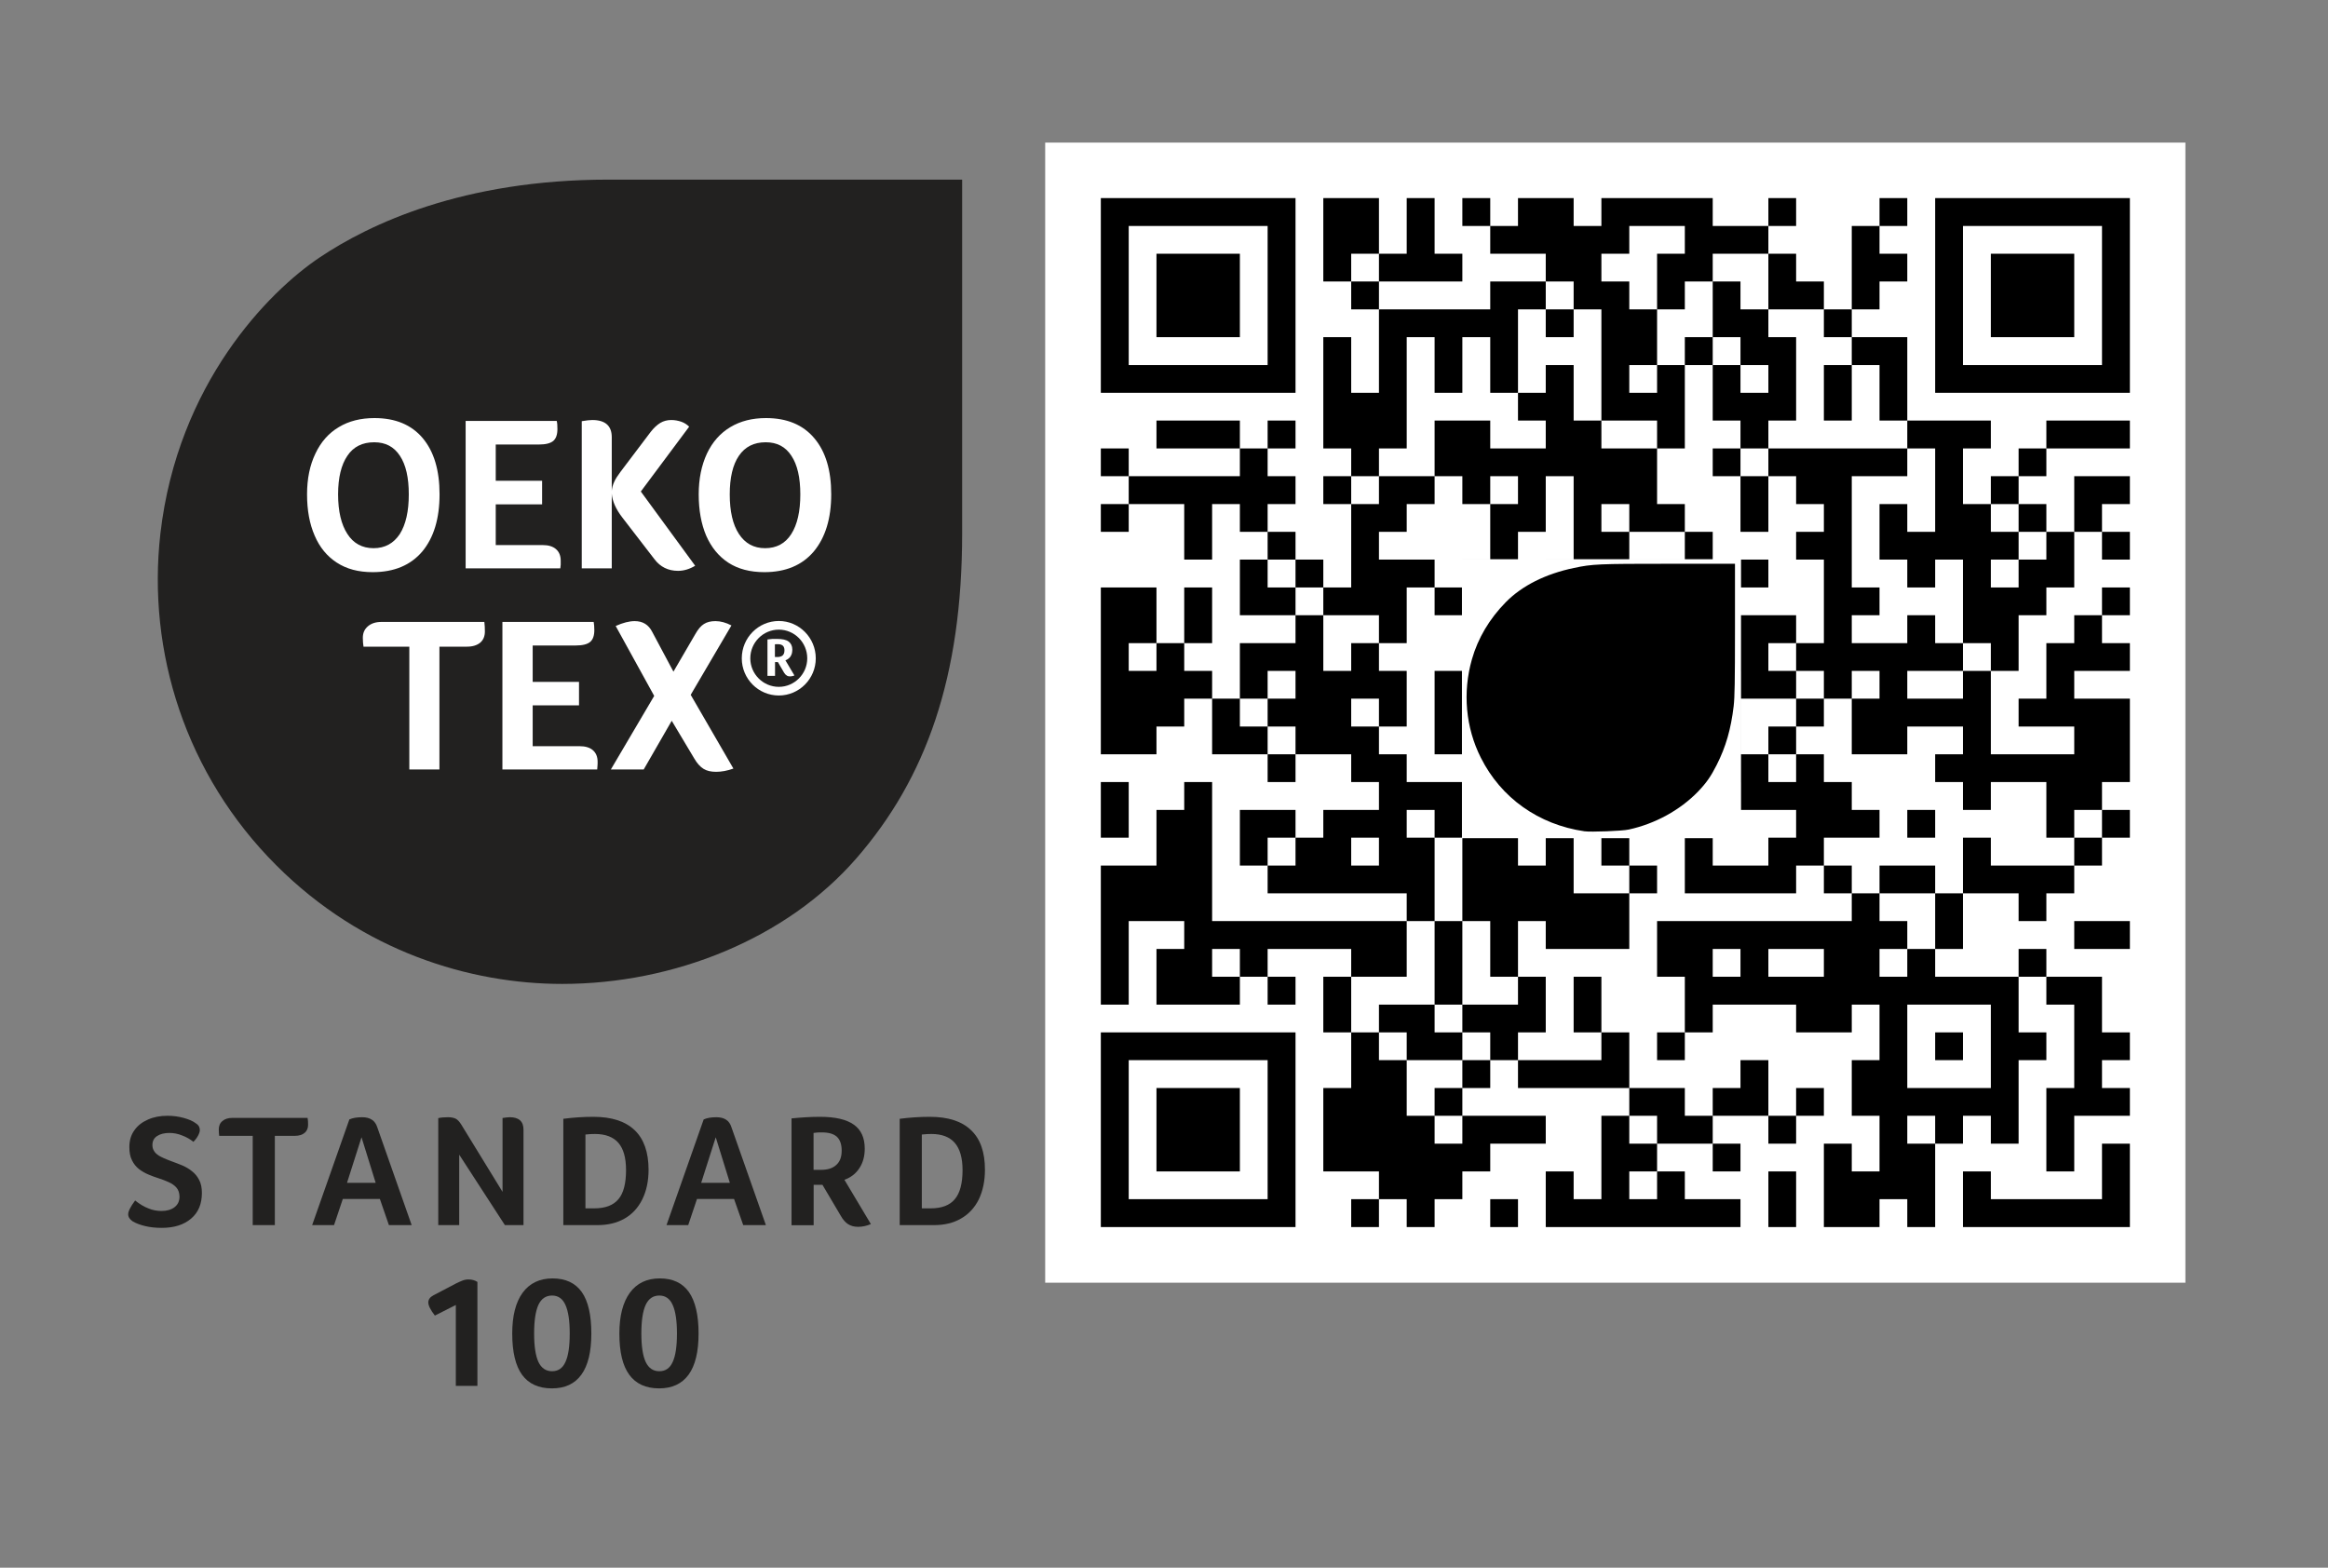
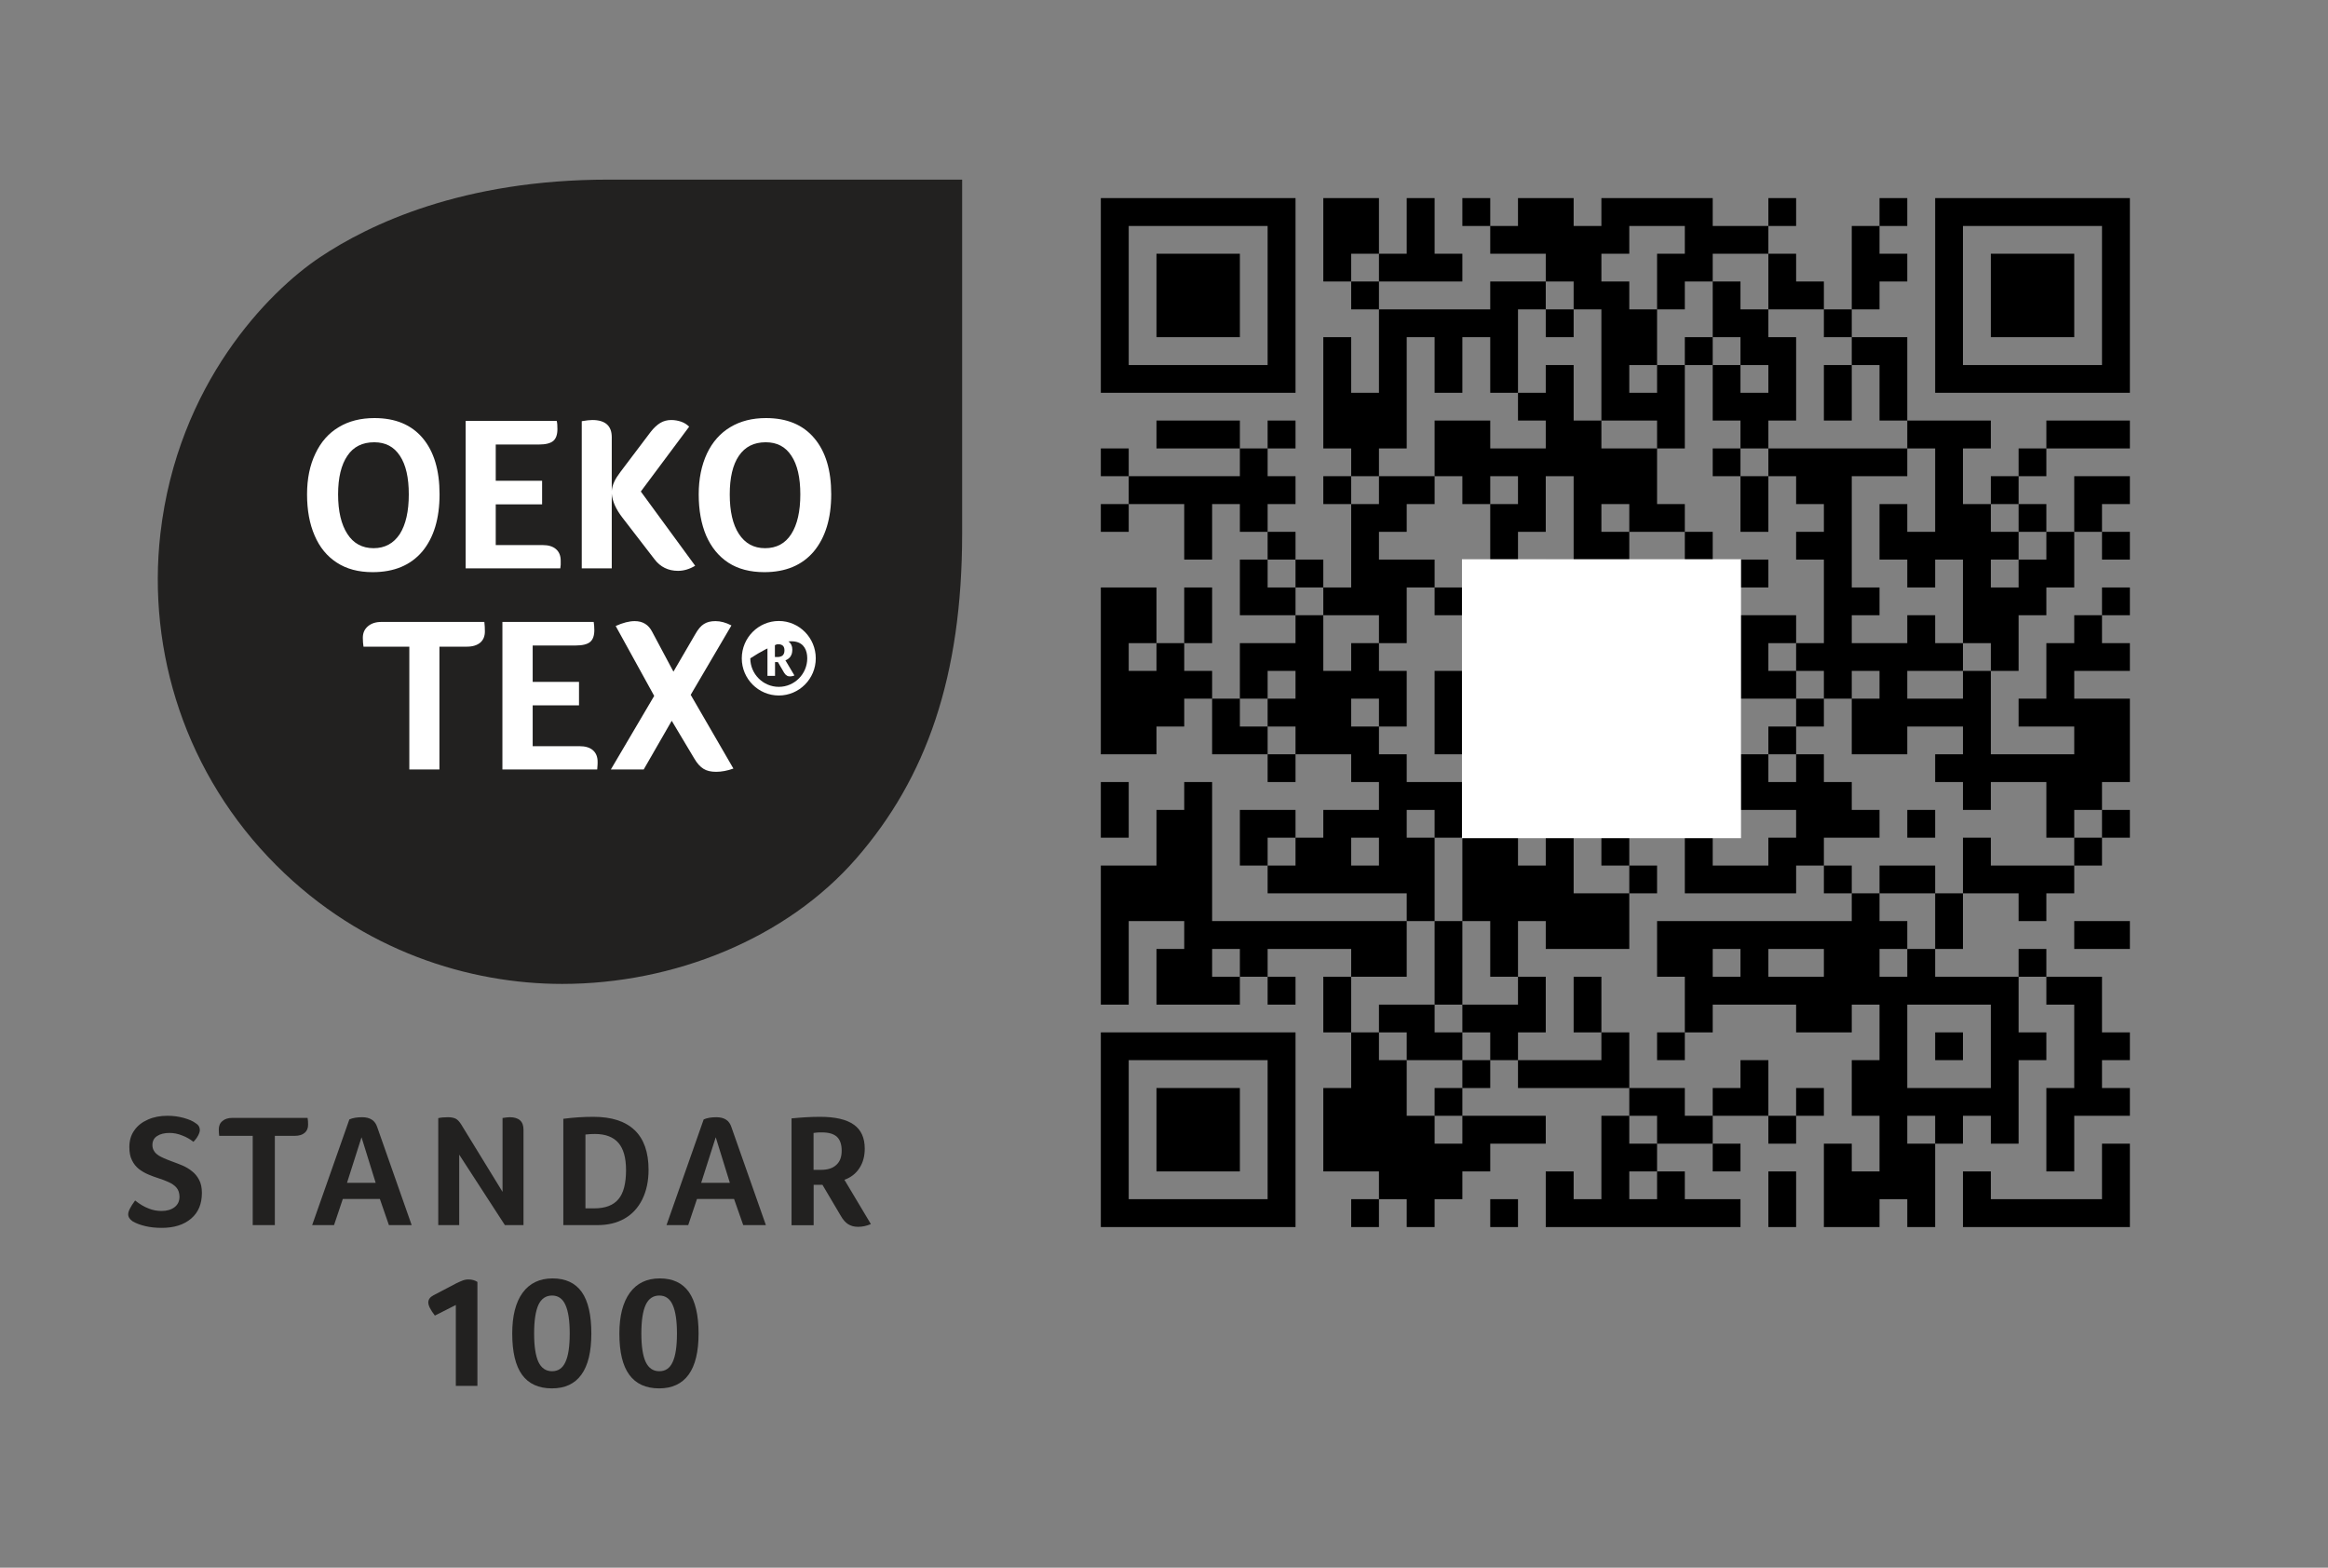
<svg xmlns="http://www.w3.org/2000/svg" xmlns:xlink="http://www.w3.org/1999/xlink" width="69.449pt" height="46.772pt" viewBox="0 0 69.449 46.772" version="1.2" id="svg91">
  <rect x="0" y="0" width="69.449" height="46.772" fill="#808080" stroke="none" />
  <defs id="defs38">
    <clipPath id="clip1">
      <path d="M 4 5.359 L 29 5.359 L 29 30 L 4 30 Z M 4 5.359 " id="path2" />
    </clipPath>
    <clipPath id="clip2">
      <path d="M 3.766 33 L 7 33 L 7 37 L 3.766 37 Z M 3.766 33 " id="path5" />
    </clipPath>
    <clipPath id="clip3">
      <path d="M 26 33 L 29.438 33 L 29.438 37 L 26 37 Z M 26 33 " id="path8" />
    </clipPath>
    <clipPath id="clip5">
-       <path d="M 0.18 0.254 L 34.195 0.254 L 34.195 34.27 L 0.18 34.27 Z M 0.18 0.254 " id="path11" />
-     </clipPath>
+       </clipPath>
    <clipPath id="clip6">
      <path d="M 12.613 12.684 L 20.938 12.684 L 20.938 21.008 L 12.613 21.008 Z M 12.613 12.684 " id="path14" />
    </clipPath>
    <clipPath id="clip7">
      <path d="M 12.613 12.684 L 20.898 12.684 L 20.898 20.949 L 12.613 20.949 Z M 12.613 12.684 " id="path17" />
    </clipPath>
    <clipPath id="clip4">
      <rect x="0" y="0" width="35" height="35" id="rect20" />
    </clipPath>
    <g id="surface5" clip-path="url(#clip4)">
      <g clip-path="url(#clip5)" clip-rule="nonzero" id="g25">
        <path style=" stroke:none;fill-rule:nonzero;fill:rgb(100%,100%,100%);fill-opacity:1;" d="M 0.18 0.254 L 34.195 0.254 L 34.195 34.27 L 0.18 34.27 Z M 0.18 0.254 " id="path23" />
      </g>
      <path style=" stroke:none;fill-rule:nonzero;fill:rgb(0%,0%,0%);fill-opacity:1;" d="M 14.285 19.332 L 14.285 20.164 L 15.113 20.164 L 15.113 19.332 Z M 23.41 19.332 L 23.41 20.164 L 24.242 20.164 L 24.242 19.332 Z M 7.648 16.016 L 7.648 16.844 L 8.477 16.844 L 8.477 16.016 Z M 16.773 16.016 L 16.773 16.844 L 17.605 16.844 L 17.605 16.016 Z M 7.648 23.48 L 7.648 24.312 L 8.477 24.312 L 8.477 23.48 Z M 16.773 23.48 L 16.773 24.312 L 17.605 24.312 L 17.605 23.48 Z M 16.773 30.949 L 16.773 31.777 L 17.605 31.777 L 17.605 30.949 Z M 8.477 1.91 L 8.477 2.742 L 9.309 2.742 L 9.309 1.91 Z M 17.605 1.91 L 17.605 2.742 L 18.434 2.742 L 18.434 1.91 Z M 26.73 1.91 L 26.73 2.742 L 27.559 2.742 L 27.559 1.91 Z M 25.898 28.461 L 25.898 29.289 L 26.73 29.289 L 26.73 28.461 Z M 17.605 9.379 L 17.605 10.207 L 18.434 10.207 L 18.434 9.379 Z M 26.73 9.379 L 26.73 10.207 L 27.559 10.207 L 27.559 9.379 Z M 1.84 6.059 L 1.84 6.891 L 2.672 6.891 L 2.672 6.059 Z M 8.477 16.844 L 8.477 17.676 L 9.309 17.676 L 9.309 16.844 Z M 17.605 16.844 L 17.605 17.676 L 18.434 17.676 L 18.434 16.844 Z M 26.73 16.844 L 26.73 17.676 L 27.559 17.676 L 27.559 16.844 Z M 1.84 13.527 L 1.84 14.355 L 2.672 14.355 L 2.672 13.527 Z M 10.965 20.992 L 10.965 21.824 L 11.797 21.824 L 11.797 20.992 Z M 29.219 18.504 L 29.219 19.332 L 30.047 19.332 L 30.047 18.504 Z M 10.137 24.312 L 10.137 25.141 L 10.965 25.141 L 10.965 24.312 Z M 5.16 3.57 L 5.16 4.398 L 5.988 4.398 L 5.988 3.57 Z M 30.047 4.398 L 30.047 5.23 L 30.879 5.23 L 30.879 4.398 Z M 3.5 28.461 L 3.5 29.289 L 4.328 29.289 L 4.328 28.461 Z M 30.047 11.867 L 30.047 12.695 L 30.879 12.695 L 30.879 11.867 Z M 4.328 6.891 L 4.328 7.719 L 5.16 7.719 L 5.16 6.891 Z M 20.094 17.676 L 20.094 18.504 L 20.922 18.504 L 20.922 17.676 Z M 30.047 19.332 L 30.047 20.164 L 30.879 20.164 L 30.879 19.332 Z M 4.328 14.355 L 4.328 15.188 L 5.16 15.188 L 5.16 14.355 Z M 13.457 14.355 L 13.457 15.188 L 14.285 15.188 L 14.285 14.355 Z M 20.094 25.141 L 20.094 25.973 L 20.922 25.973 L 20.922 25.141 Z M 4.328 21.824 L 4.328 22.652 L 5.16 22.652 L 5.16 21.824 Z M 13.457 21.824 L 13.457 22.652 L 14.285 22.652 L 14.285 21.824 Z M 4.328 29.289 L 4.328 30.121 L 5.16 30.121 L 5.16 29.289 Z M 13.457 29.289 L 13.457 30.121 L 14.285 30.121 L 14.285 29.289 Z M 14.285 7.719 L 14.285 8.547 L 15.113 8.547 L 15.113 7.719 Z M 23.41 7.719 L 23.41 8.547 L 24.242 8.547 L 24.242 7.719 Z M 16.773 4.398 L 16.773 5.23 L 17.605 5.23 L 17.605 4.398 Z M 14.285 15.188 L 14.285 16.016 L 15.113 16.016 L 15.113 15.188 Z M 23.41 15.188 L 23.41 16.016 L 24.242 16.016 L 24.242 15.188 Z M 16.773 11.867 L 16.773 12.695 L 17.605 12.695 L 17.605 11.867 Z M 14.285 22.652 L 14.285 23.48 L 15.113 23.48 L 15.113 22.652 Z M 16.773 26.801 L 16.773 27.629 L 17.605 27.629 L 17.605 26.801 Z M 25.898 24.312 L 25.898 25.141 L 26.73 25.141 L 26.73 24.312 Z M 17.605 5.23 L 17.605 6.059 L 18.434 6.059 L 18.434 5.23 Z M 26.73 5.23 L 26.73 6.059 L 27.559 6.059 L 27.559 5.23 Z M 1.84 1.91 L 1.84 2.742 L 2.672 2.742 L 2.672 1.91 Z M 10.965 1.91 L 10.965 2.742 L 11.797 2.742 L 11.797 1.91 Z M 6.816 30.121 L 6.816 30.949 L 7.648 30.949 L 7.648 30.121 Z M 25.898 31.777 L 25.898 32.609 L 26.73 32.609 L 26.73 31.777 Z M 1.84 9.379 L 1.84 10.207 L 2.672 10.207 L 2.672 9.379 Z M 29.219 6.891 L 29.219 7.719 L 30.047 7.719 L 30.047 6.891 Z M 10.137 20.164 L 10.137 20.992 L 10.965 20.992 L 10.965 20.164 Z M 29.219 21.824 L 29.219 22.652 L 30.047 22.652 L 30.047 21.824 Z M 22.582 18.504 L 22.582 19.332 L 23.41 19.332 L 23.41 18.504 Z M 10.137 27.629 L 10.137 28.461 L 10.965 28.461 L 10.965 27.629 Z M 3.5 24.312 L 3.5 25.141 L 4.328 25.141 L 4.328 24.312 Z M 22.582 25.973 L 22.582 26.801 L 23.41 26.801 L 23.41 25.973 Z M 3.5 31.777 L 3.5 32.609 L 4.328 32.609 L 4.328 31.777 Z M 13.457 2.742 L 13.457 3.57 L 14.285 3.57 L 14.285 2.742 Z M 30.047 15.188 L 30.047 16.016 L 30.879 16.016 L 30.879 15.188 Z M 4.328 10.207 L 4.328 11.039 L 5.16 11.039 L 5.16 10.207 Z M 13.457 17.676 L 13.457 18.504 L 14.285 18.504 L 14.285 17.676 Z M 20.094 28.461 L 20.094 29.289 L 20.922 29.289 L 20.922 28.461 Z M 4.328 25.141 L 4.328 25.973 L 5.16 25.973 L 5.16 25.141 Z M 31.707 30.121 L 31.707 30.949 L 32.539 30.949 L 32.539 30.121 Z M 14.285 11.039 L 14.285 11.867 L 15.113 11.867 L 15.113 11.039 Z M 23.41 11.039 L 23.41 11.867 L 24.242 11.867 L 24.242 11.039 Z M 16.773 7.719 L 16.773 8.547 L 17.605 8.547 L 17.605 7.719 Z M 7.648 15.188 L 7.648 16.016 L 8.477 16.016 L 8.477 15.188 Z M 25.898 12.695 L 25.898 13.527 L 26.73 13.527 L 26.73 12.695 Z M 25.898 20.164 L 25.898 20.992 L 26.73 20.992 L 26.73 20.164 Z M 19.262 16.844 L 19.262 17.676 L 20.094 17.676 L 20.094 16.844 Z M 19.262 24.312 L 19.262 25.141 L 20.094 25.141 L 20.094 24.312 Z M 10.965 5.23 L 10.965 6.059 L 11.797 6.059 L 11.797 5.23 Z M 19.262 31.777 L 19.262 32.609 L 20.094 32.609 L 20.094 31.777 Z M 10.137 8.547 L 10.137 9.379 L 10.965 9.379 L 10.965 8.547 Z M 10.137 16.016 L 10.137 16.844 L 10.965 16.844 L 10.965 16.016 Z M 10.137 23.48 L 10.137 24.312 L 10.965 24.312 L 10.965 23.48 Z M 3.5 20.164 L 3.5 20.992 L 4.328 20.992 L 4.328 20.164 Z M 10.137 30.949 L 10.137 31.777 L 10.965 31.777 L 10.965 30.949 Z M 30.047 3.57 L 30.047 4.398 L 30.879 4.398 L 30.879 3.57 Z M 20.094 9.379 L 20.094 10.207 L 20.922 10.207 L 20.922 9.379 Z M 13.457 6.059 L 13.457 6.891 L 14.285 6.891 L 14.285 6.059 Z M 20.094 16.844 L 20.094 17.676 L 20.922 17.676 L 20.922 16.844 Z M 4.328 13.527 L 4.328 14.355 L 5.16 14.355 L 5.16 13.527 Z M 4.328 20.992 L 4.328 21.824 L 5.16 21.824 L 5.16 20.992 Z M 13.457 20.992 L 13.457 21.824 L 14.285 21.824 L 14.285 20.992 Z M 23.41 6.891 L 23.41 7.719 L 24.242 7.719 L 24.242 6.891 Z M 15.945 22.652 L 15.945 23.48 L 16.773 23.48 L 16.773 22.652 Z M 25.07 30.121 L 25.07 30.949 L 25.898 30.949 L 25.898 30.121 Z M 9.309 26.801 L 9.309 27.629 L 10.137 27.629 L 10.137 26.801 Z M 25.898 8.547 L 25.898 9.379 L 26.73 9.379 L 26.73 8.547 Z M 6.816 21.824 L 6.816 22.652 L 7.648 22.652 L 7.648 21.824 Z M 19.262 20.164 L 19.262 20.992 L 20.094 20.992 L 20.094 20.164 Z M 6.816 29.289 L 6.816 30.121 L 7.648 30.121 L 7.648 29.289 Z M 25.898 30.949 L 25.898 31.777 L 26.73 31.777 L 26.73 30.949 Z M 29.219 13.527 L 29.219 14.355 L 30.047 14.355 L 30.047 13.527 Z M 3.5 8.547 L 3.5 9.379 L 4.328 9.379 L 4.328 8.547 Z M 22.582 10.207 L 22.582 11.039 L 23.41 11.039 L 23.41 10.207 Z M 10.137 19.332 L 10.137 20.164 L 10.965 20.164 L 10.965 19.332 Z M 3.5 16.016 L 3.5 16.844 L 4.328 16.844 L 4.328 16.016 Z M 22.582 25.141 L 22.582 25.973 L 23.41 25.973 L 23.41 25.141 Z M 20.094 5.23 L 20.094 6.059 L 20.922 6.059 L 20.922 5.23 Z M 30.047 6.891 L 30.047 7.719 L 30.879 7.719 L 30.879 6.891 Z M 4.328 1.91 L 4.328 2.742 L 5.16 2.742 L 5.16 1.91 Z M 28.391 31.777 L 28.391 32.609 L 29.219 32.609 L 29.219 31.777 Z M 13.457 9.379 L 13.457 10.207 L 14.285 10.207 L 14.285 9.379 Z M 15.945 18.504 L 15.945 19.332 L 16.773 19.332 L 16.773 18.504 Z M 5.988 24.312 L 5.988 25.141 L 6.816 25.141 L 6.816 24.312 Z M 15.945 25.973 L 15.945 26.801 L 16.773 26.801 L 16.773 25.973 Z M 25.07 25.973 L 25.07 26.801 L 25.898 26.801 L 25.898 25.973 Z M 5.988 31.777 L 5.988 32.609 L 6.816 32.609 L 6.816 31.777 Z M 9.309 30.121 L 9.309 30.949 L 10.137 30.949 L 10.137 30.121 Z M 6.816 10.207 L 6.816 11.039 L 7.648 11.039 L 7.648 10.207 Z M 25.898 11.867 L 25.898 12.695 L 26.73 12.695 L 26.73 11.867 Z M 19.262 16.016 L 19.262 16.844 L 20.094 16.844 L 20.094 16.016 Z M 6.816 25.141 L 6.816 25.973 L 7.648 25.973 L 7.648 25.141 Z M 19.262 23.48 L 19.262 24.312 L 20.094 24.312 L 20.094 23.48 Z M 29.219 1.91 L 29.219 2.742 L 30.047 2.742 L 30.047 1.91 Z M 10.137 7.719 L 10.137 8.547 L 10.965 8.547 L 10.965 7.719 Z M 29.219 9.379 L 29.219 10.207 L 30.047 10.207 L 30.047 9.379 Z M 3.5 4.398 L 3.5 5.23 L 4.328 5.23 L 4.328 4.398 Z M 29.219 16.844 L 29.219 17.676 L 30.047 17.676 L 30.047 16.844 Z M 3.5 26.801 L 3.5 27.629 L 4.328 27.629 L 4.328 26.801 Z M 28.391 27.629 L 28.391 28.461 L 29.219 28.461 L 29.219 27.629 Z M 4.328 5.23 L 4.328 6.059 L 5.16 6.059 L 5.16 5.23 Z M 13.457 5.23 L 13.457 6.059 L 14.285 6.059 L 14.285 5.23 Z M 21.754 31.777 L 21.754 32.609 L 22.582 32.609 L 22.582 31.777 Z M 31.707 2.742 L 31.707 3.57 L 32.539 3.57 L 32.539 2.742 Z M 30.879 31.777 L 30.879 32.609 L 31.707 32.609 L 31.707 31.777 Z M 31.707 10.207 L 31.707 11.039 L 32.539 11.039 L 32.539 10.207 Z M 25.07 6.891 L 25.07 7.719 L 25.898 7.719 L 25.898 6.891 Z M 31.707 17.676 L 31.707 18.504 L 32.539 18.504 L 32.539 17.676 Z M 15.945 14.355 L 15.945 15.188 L 16.773 15.188 L 16.773 14.355 Z M 9.309 11.039 L 9.309 11.867 L 10.137 11.867 L 10.137 11.039 Z M 5.988 20.164 L 5.988 20.992 L 6.816 20.992 L 6.816 20.164 Z M 25.07 21.824 L 25.07 22.652 L 25.898 22.652 L 25.898 21.824 Z M 9.309 18.504 L 9.309 19.332 L 10.137 19.332 L 10.137 18.504 Z M 25.07 29.289 L 25.07 30.121 L 25.898 30.121 L 25.898 29.289 Z M 6.816 6.059 L 6.816 6.891 L 7.648 6.891 L 7.648 6.059 Z M 6.816 13.527 L 6.816 14.355 L 7.648 14.355 L 7.648 13.527 Z M 25.898 15.188 L 25.898 16.016 L 26.73 16.016 L 26.73 15.188 Z M 19.262 11.867 L 19.262 12.695 L 20.094 12.695 L 20.094 11.867 Z M 19.262 19.332 L 19.262 20.164 L 20.094 20.164 L 20.094 19.332 Z M 6.816 28.461 L 6.816 29.289 L 7.648 29.289 L 7.648 28.461 Z M 10.137 3.57 L 10.137 4.398 L 10.965 4.398 L 10.965 3.57 Z M 29.219 5.23 L 29.219 6.059 L 30.047 6.059 L 30.047 5.23 Z M 10.137 11.039 L 10.137 11.867 L 10.965 11.867 L 10.965 11.039 Z M 22.582 9.379 L 22.582 10.207 L 23.41 10.207 L 23.41 9.379 Z M 3.5 15.188 L 3.5 16.016 L 4.328 16.016 L 4.328 15.188 Z M 12.625 12.695 L 12.625 13.527 L 13.457 13.527 L 13.457 12.695 Z M 12.625 27.629 L 12.625 28.461 L 13.457 28.461 L 13.457 27.629 Z M 30.879 27.629 L 30.879 28.461 L 31.707 28.461 L 31.707 27.629 Z M 31.707 6.059 L 31.707 6.891 L 32.539 6.891 L 32.539 6.059 Z M 15.113 31.777 L 15.113 32.609 L 15.945 32.609 L 15.945 31.777 Z M 15.945 2.742 L 15.945 3.57 L 16.773 3.57 L 16.773 2.742 Z M 31.707 13.527 L 31.707 14.355 L 32.539 14.355 L 32.539 13.527 Z M 15.945 10.207 L 15.945 11.039 L 16.773 11.039 L 16.773 10.207 Z M 5.988 16.016 L 5.988 16.844 L 6.816 16.844 L 6.816 16.016 Z M 15.945 17.676 L 15.945 18.504 L 16.773 18.504 L 16.773 17.676 Z M 25.07 17.676 L 25.07 18.504 L 25.898 18.504 L 25.898 17.676 Z M 31.707 28.461 L 31.707 29.289 L 32.539 29.289 L 32.539 28.461 Z M 5.988 23.48 L 5.988 24.312 L 6.816 24.312 L 6.816 23.48 Z M 15.945 25.141 L 15.945 25.973 L 16.773 25.973 L 16.773 25.141 Z M 25.07 25.141 L 25.07 25.973 L 25.898 25.973 L 25.898 25.141 Z M 9.309 21.824 L 9.309 22.652 L 10.137 22.652 L 10.137 21.824 Z M 6.816 1.91 L 6.816 2.742 L 7.648 2.742 L 7.648 1.91 Z M 9.309 29.289 L 9.309 30.121 L 10.137 30.121 L 10.137 29.289 Z M 6.816 16.844 L 6.816 17.676 L 7.648 17.676 L 7.648 16.844 Z M 19.262 15.188 L 19.262 16.016 L 20.094 16.016 L 20.094 15.188 Z M 18.434 18.504 L 18.434 19.332 L 19.262 19.332 L 19.262 18.504 Z M 10.137 6.891 L 10.137 7.719 L 10.965 7.719 L 10.965 6.891 Z M 3.5 3.57 L 3.5 4.398 L 4.328 4.398 L 4.328 3.57 Z M 28.391 4.398 L 28.391 5.23 L 29.219 5.23 L 29.219 4.398 Z M 11.797 30.121 L 11.797 30.949 L 12.625 30.949 L 12.625 30.121 Z M 28.391 11.867 L 28.391 12.695 L 29.219 12.695 L 29.219 11.867 Z M 5.16 26.801 L 5.16 27.629 L 5.988 27.629 L 5.988 26.801 Z M 12.625 8.547 L 12.625 9.379 L 13.457 9.379 L 13.457 8.547 Z M 30.879 8.547 L 30.879 9.379 L 31.707 9.379 L 31.707 8.547 Z M 2.672 14.355 L 2.672 15.188 L 3.5 15.188 L 3.5 14.355 Z M 12.625 16.016 L 12.625 16.844 L 13.457 16.844 L 13.457 16.016 Z M 21.754 16.016 L 21.754 16.844 L 22.582 16.844 L 22.582 16.016 Z M 15.113 12.695 L 15.113 13.527 L 15.945 13.527 L 15.945 12.695 Z M 28.391 26.801 L 28.391 27.629 L 29.219 27.629 L 29.219 26.801 Z M 2.672 21.824 L 2.672 22.652 L 3.5 22.652 L 3.5 21.824 Z M 21.754 23.48 L 21.754 24.312 L 22.582 24.312 L 22.582 23.48 Z M 30.879 23.48 L 30.879 24.312 L 31.707 24.312 L 31.707 23.48 Z M 21.754 30.949 L 21.754 31.777 L 22.582 31.777 L 22.582 30.949 Z M 31.707 1.91 L 31.707 2.742 L 32.539 2.742 L 32.539 1.91 Z M 15.113 27.629 L 15.113 28.461 L 15.945 28.461 L 15.945 27.629 Z M 25.07 6.059 L 25.07 6.891 L 25.898 6.891 L 25.898 6.059 Z M 31.707 16.844 L 31.707 17.676 L 32.539 17.676 L 32.539 16.844 Z M 9.309 2.742 L 9.309 3.57 L 10.137 3.57 L 10.137 2.742 Z M 15.945 13.527 L 15.945 14.355 L 16.773 14.355 L 16.773 13.527 Z M 9.309 17.676 L 9.309 18.504 L 10.137 18.504 L 10.137 17.676 Z M 5.988 26.801 L 5.988 27.629 L 6.816 27.629 L 6.816 26.801 Z M 6.816 5.23 L 6.816 6.059 L 7.648 6.059 L 7.648 5.23 Z M 19.262 3.57 L 19.262 4.398 L 20.094 4.398 L 20.094 3.57 Z M 24.242 31.777 L 24.242 32.609 L 25.07 32.609 L 25.07 31.777 Z M 8.477 28.461 L 8.477 29.289 L 9.309 29.289 L 9.309 28.461 Z M 17.605 28.461 L 17.605 29.289 L 18.434 29.289 L 18.434 28.461 Z M 18.434 14.355 L 18.434 15.188 L 19.262 15.188 L 19.262 14.355 Z M 27.559 14.355 L 27.559 15.188 L 28.391 15.188 L 28.391 14.355 Z M 27.559 21.824 L 27.559 22.652 L 28.391 22.652 L 28.391 21.824 Z M 20.922 18.504 L 20.922 19.332 L 21.754 19.332 L 21.754 18.504 Z M 18.434 29.289 L 18.434 30.121 L 19.262 30.121 L 19.262 29.289 Z M 21.754 4.398 L 21.754 5.23 L 22.582 5.23 L 22.582 4.398 Z M 28.391 15.188 L 28.391 16.016 L 29.219 16.016 L 29.219 15.188 Z M 5.16 30.121 L 5.16 30.949 L 5.988 30.949 L 5.988 30.121 Z M 2.672 10.207 L 2.672 11.039 L 3.5 11.039 L 3.5 10.207 Z M 15.113 8.547 L 15.113 9.379 L 15.945 9.379 L 15.945 8.547 Z M 2.672 17.676 L 2.672 18.504 L 3.5 18.504 L 3.5 17.676 Z M 12.625 19.332 L 12.625 20.164 L 13.457 20.164 L 13.457 19.332 Z M 21.754 19.332 L 21.754 20.164 L 22.582 20.164 L 22.582 19.332 Z M 30.879 19.332 L 30.879 20.164 L 31.707 20.164 L 31.707 19.332 Z M 30.879 26.801 L 30.879 27.629 L 31.707 27.629 L 31.707 26.801 Z M 15.113 23.48 L 15.113 24.312 L 15.945 24.312 L 15.945 23.48 Z M 31.707 5.23 L 31.707 6.059 L 32.539 6.059 L 32.539 5.23 Z M 15.113 30.949 L 15.113 31.777 L 15.945 31.777 L 15.945 30.949 Z M 25.07 1.91 L 25.07 2.742 L 25.898 2.742 L 25.898 1.91 Z M 15.945 9.379 L 15.945 10.207 L 16.773 10.207 L 16.773 9.379 Z M 25.07 9.379 L 25.07 10.207 L 25.898 10.207 L 25.898 9.379 Z M 5.988 15.188 L 5.988 16.016 L 6.816 16.016 L 6.816 15.188 Z M 25.07 16.844 L 25.07 17.676 L 25.898 17.676 L 25.898 16.844 Z M 9.309 13.527 L 9.309 14.355 L 10.137 14.355 L 10.137 13.527 Z M 24.242 20.164 L 24.242 20.992 L 25.07 20.992 L 25.07 20.164 Z M 24.242 27.629 L 24.242 28.461 L 25.07 28.461 L 25.07 27.629 Z M 17.605 31.777 L 17.605 32.609 L 18.434 32.609 L 18.434 31.777 Z M 1.84 28.461 L 1.84 29.289 L 2.672 29.289 L 2.672 28.461 Z M 11.797 6.891 L 11.797 7.719 L 12.625 7.719 L 12.625 6.891 Z M 27.559 17.676 L 27.559 18.504 L 28.391 18.504 L 28.391 17.676 Z M 20.922 14.355 L 20.922 15.188 L 21.754 15.188 L 21.754 14.355 Z M 27.559 25.141 L 27.559 25.973 L 28.391 25.973 L 28.391 25.141 Z M 20.922 21.824 L 20.922 22.652 L 21.754 22.652 L 21.754 21.824 Z M 28.391 3.57 L 28.391 4.398 L 29.219 4.398 L 29.219 3.57 Z M 21.754 7.719 L 21.754 8.547 L 22.582 8.547 L 22.582 7.719 Z M 28.391 18.504 L 28.391 19.332 L 29.219 19.332 L 29.219 18.504 Z M 2.672 13.527 L 2.672 14.355 L 3.5 14.355 L 3.5 13.527 Z M 30.879 15.188 L 30.879 16.016 L 31.707 16.016 L 31.707 15.188 Z M 15.113 19.332 L 15.113 20.164 L 15.945 20.164 L 15.945 19.332 Z M 9.309 1.91 L 9.309 2.742 L 10.137 2.742 L 10.137 1.91 Z M 23.41 30.121 L 23.41 30.949 L 24.242 30.949 L 24.242 30.121 Z M 5.988 11.039 L 5.988 11.867 L 6.816 11.867 L 6.816 11.039 Z M 9.309 9.379 L 9.309 10.207 L 10.137 10.207 L 10.137 9.379 Z M 17.605 12.695 L 17.605 13.527 L 18.434 13.527 L 18.434 12.695 Z M 24.242 23.48 L 24.242 24.312 L 25.07 24.312 L 25.07 23.48 Z M 8.477 20.164 L 8.477 20.992 L 9.309 20.992 L 9.309 20.164 Z M 24.242 30.949 L 24.242 31.777 L 25.07 31.777 L 25.07 30.949 Z M 1.84 16.844 L 1.84 17.676 L 2.672 17.676 L 2.672 16.844 Z M 1.84 24.312 L 1.84 25.141 L 2.672 25.141 L 2.672 24.312 Z M 1.84 31.777 L 1.84 32.609 L 2.672 32.609 L 2.672 31.777 Z M 20.922 2.742 L 20.922 3.57 L 21.754 3.57 L 21.754 2.742 Z M 10.965 31.777 L 10.965 32.609 L 11.797 32.609 L 11.797 31.777 Z M 18.434 13.527 L 18.434 14.355 L 19.262 14.355 L 19.262 13.527 Z M 27.559 13.527 L 27.559 14.355 L 28.391 14.355 L 28.391 13.527 Z M 20.922 10.207 L 20.922 11.039 L 21.754 11.039 L 21.754 10.207 Z M 27.559 20.992 L 27.559 21.824 L 28.391 21.824 L 28.391 20.992 Z M 5.16 6.891 L 5.16 7.719 L 5.988 7.719 L 5.988 6.891 Z M 11.797 17.676 L 11.797 18.504 L 12.625 18.504 L 12.625 17.676 Z M 18.434 28.461 L 18.434 29.289 L 19.262 29.289 L 19.262 28.461 Z M 27.559 28.461 L 27.559 29.289 L 28.391 29.289 L 28.391 28.461 Z M 11.797 25.141 L 11.797 25.973 L 12.625 25.973 L 12.625 25.141 Z M 20.922 25.141 L 20.922 25.973 L 21.754 25.973 L 21.754 25.141 Z M 28.391 6.891 L 28.391 7.719 L 29.219 7.719 L 29.219 6.891 Z M 2.672 1.91 L 2.672 2.742 L 3.5 2.742 L 3.5 1.91 Z M 21.754 3.57 L 21.754 4.398 L 22.582 4.398 L 22.582 3.57 Z M 5.16 29.289 L 5.16 30.121 L 5.988 30.121 L 5.988 29.289 Z M 30.047 30.121 L 30.047 30.949 L 30.879 30.949 L 30.879 30.121 Z M 30.879 11.039 L 30.879 11.867 L 31.707 11.867 L 31.707 11.039 Z M 15.113 7.719 L 15.113 8.547 L 15.945 8.547 L 15.945 7.719 Z M 2.672 16.844 L 2.672 17.676 L 3.5 17.676 L 3.5 16.844 Z M 15.113 15.188 L 15.113 16.016 L 15.945 16.016 L 15.945 15.188 Z M 14.285 18.504 L 14.285 19.332 L 15.113 19.332 L 15.113 18.504 Z M 14.285 25.973 L 14.285 26.801 L 15.113 26.801 L 15.113 25.973 Z M 23.41 25.973 L 23.41 26.801 L 24.242 26.801 L 24.242 25.973 Z M 5.988 6.891 L 5.988 7.719 L 6.816 7.719 L 6.816 6.891 Z M 16.773 22.652 L 16.773 23.48 L 17.605 23.48 L 17.605 22.652 Z M 24.242 4.398 L 24.242 5.23 L 25.07 5.23 L 25.07 4.398 Z M 16.773 30.121 L 16.773 30.949 L 17.605 30.949 L 17.605 30.121 Z M 8.477 8.547 L 8.477 9.379 L 9.309 9.379 L 9.309 8.547 Z M 26.73 8.547 L 26.73 9.379 L 27.559 9.379 L 27.559 8.547 Z M 1.84 5.23 L 1.84 6.059 L 2.672 6.059 L 2.672 5.23 Z M 8.477 16.016 L 8.477 16.844 L 9.309 16.844 L 9.309 16.016 Z M 10.965 12.695 L 10.965 13.527 L 11.797 13.527 L 11.797 12.695 Z M 8.477 23.48 L 8.477 24.312 L 9.309 24.312 L 9.309 23.48 Z M 26.73 23.48 L 26.73 24.312 L 27.559 24.312 L 27.559 23.48 Z M 1.84 20.164 L 1.84 20.992 L 2.672 20.992 L 2.672 20.164 Z M 18.434 1.91 L 18.434 2.742 L 19.262 2.742 L 19.262 1.91 Z M 27.559 1.91 L 27.559 2.742 L 28.391 2.742 L 28.391 1.91 Z M 1.84 27.629 L 1.84 28.461 L 2.672 28.461 L 2.672 27.629 Z M 11.797 6.059 L 11.797 6.891 L 12.625 6.891 L 12.625 6.059 Z M 20.922 6.059 L 20.922 6.891 L 21.754 6.891 L 21.754 6.059 Z M 18.434 16.844 L 18.434 17.676 L 19.262 17.676 L 19.262 16.844 Z M 27.559 16.844 L 27.559 17.676 L 28.391 17.676 L 28.391 16.844 Z M 11.797 13.527 L 11.797 14.355 L 12.625 14.355 L 12.625 13.527 Z M 5.16 10.207 L 5.16 11.039 L 5.988 11.039 L 5.988 10.207 Z M 5.16 17.676 L 5.16 18.504 L 5.988 18.504 L 5.988 17.676 Z M 30.047 18.504 L 30.047 19.332 L 30.879 19.332 L 30.879 18.504 Z M 5.16 25.141 L 5.16 25.973 L 5.988 25.973 L 5.988 25.141 Z M 21.754 6.891 L 21.754 7.719 L 22.582 7.719 L 22.582 6.891 Z M 30.879 6.891 L 30.879 7.719 L 31.707 7.719 L 31.707 6.891 Z M 15.113 3.57 L 15.113 4.398 L 15.945 4.398 L 15.945 3.57 Z M 20.094 31.777 L 20.094 32.609 L 20.922 32.609 L 20.922 31.777 Z M 4.328 28.461 L 4.328 29.289 L 5.16 29.289 L 5.16 28.461 Z M 14.285 14.355 L 14.285 15.188 L 15.113 15.188 L 15.113 14.355 Z M 23.41 14.355 L 23.41 15.188 L 24.242 15.188 L 24.242 14.355 Z M 14.285 21.824 L 14.285 22.652 L 15.113 22.652 L 15.113 21.824 Z M 23.41 21.824 L 23.41 22.652 L 24.242 22.652 L 24.242 21.824 Z M 16.773 18.504 L 16.773 19.332 L 17.605 19.332 L 17.605 18.504 Z M 14.285 29.289 L 14.285 30.121 L 15.113 30.121 L 15.113 29.289 Z M 26.73 4.398 L 26.73 5.23 L 27.559 5.23 L 27.559 4.398 Z M 24.242 15.188 L 24.242 16.016 L 25.07 16.016 L 25.07 15.188 Z M 26.73 11.867 L 26.73 12.695 L 27.559 12.695 L 27.559 11.867 Z M 24.242 22.652 L 24.242 23.48 L 25.07 23.48 L 25.07 22.652 Z M 1.84 16.016 L 1.84 16.844 L 2.672 16.844 L 2.672 16.016 Z M 26.73 26.801 L 26.73 27.629 L 27.559 27.629 L 27.559 26.801 Z M 1.84 23.48 L 1.84 24.312 L 2.672 24.312 L 2.672 23.48 Z M 1.84 30.949 L 1.84 31.777 L 2.672 31.777 L 2.672 30.949 Z M 10.965 30.949 L 10.965 31.777 L 11.797 31.777 L 11.797 30.949 Z M 18.434 12.695 L 18.434 13.527 L 19.262 13.527 L 19.262 12.695 Z M 27.559 12.695 L 27.559 13.527 L 28.391 13.527 L 28.391 12.695 Z M 11.797 9.379 L 11.797 10.207 L 12.625 10.207 L 12.625 9.379 Z M 30.047 21.824 L 30.047 22.652 L 30.879 22.652 L 30.879 21.824 Z M 30.047 29.289 L 30.047 30.121 L 30.879 30.121 L 30.879 29.289 Z M 4.328 24.312 L 4.328 25.141 L 5.16 25.141 L 5.16 24.312 Z M 13.457 24.312 L 13.457 25.141 L 14.285 25.141 L 14.285 24.312 Z M 4.328 31.777 L 4.328 32.609 L 5.16 32.609 L 5.16 31.777 Z M 14.285 2.742 L 14.285 3.57 L 15.113 3.57 L 15.113 2.742 Z M 13.457 31.777 L 13.457 32.609 L 14.285 32.609 L 14.285 31.777 Z M 14.285 10.207 L 14.285 11.039 L 15.113 11.039 L 15.113 10.207 Z M 23.41 10.207 L 23.41 11.039 L 24.242 11.039 L 24.242 10.207 Z M 16.773 6.891 L 16.773 7.719 L 17.605 7.719 L 17.605 6.891 Z M 7.648 14.355 L 7.648 15.188 L 8.477 15.188 L 8.477 14.355 Z M 14.285 25.141 L 14.285 25.973 L 15.113 25.973 L 15.113 25.141 Z M 23.41 25.141 L 23.41 25.973 L 24.242 25.973 L 24.242 25.141 Z M 7.648 21.824 L 7.648 22.652 L 8.477 22.652 L 8.477 21.824 Z M 24.242 3.57 L 24.242 4.398 L 25.07 4.398 L 25.07 3.57 Z M 16.773 29.289 L 16.773 30.121 L 17.605 30.121 L 17.605 29.289 Z M 8.477 7.719 L 8.477 8.547 L 9.309 8.547 L 9.309 7.719 Z M 17.605 7.719 L 17.605 8.547 L 18.434 8.547 L 18.434 7.719 Z M 1.84 4.398 L 1.84 5.23 L 2.672 5.23 L 2.672 4.398 Z M 26.73 15.188 L 26.73 16.016 L 27.559 16.016 L 27.559 15.188 Z M 26.73 22.652 L 26.73 23.48 L 27.559 23.48 L 27.559 22.652 Z M 1.84 19.332 L 1.84 20.164 L 2.672 20.164 L 2.672 19.332 Z M 10.965 19.332 L 10.965 20.164 L 11.797 20.164 L 11.797 19.332 Z M 10.965 26.801 L 10.965 27.629 L 11.797 27.629 L 11.797 26.801 Z M 29.219 24.312 L 29.219 25.141 L 30.047 25.141 L 30.047 24.312 Z M 11.797 5.23 L 11.797 6.059 L 12.625 6.059 L 12.625 5.23 Z M 20.922 5.23 L 20.922 6.059 L 21.754 6.059 L 21.754 5.23 Z M 22.582 20.992 L 22.582 21.824 L 23.41 21.824 L 23.41 20.992 Z M 5.16 1.91 L 5.16 2.742 L 5.988 2.742 L 5.988 1.91 Z M 10.137 30.121 L 10.137 30.949 L 10.965 30.949 L 10.965 30.121 Z M 29.219 31.777 L 29.219 32.609 L 30.047 32.609 L 30.047 31.777 Z M 22.582 28.461 L 22.582 29.289 L 23.41 29.289 L 23.41 28.461 Z M 13.457 12.695 L 13.457 13.527 L 14.285 13.527 L 14.285 12.695 Z M 20.094 23.48 L 20.094 24.312 L 20.922 24.312 L 20.922 23.48 Z M 30.047 25.141 L 30.047 25.973 L 30.879 25.973 L 30.879 25.141 Z M 4.328 20.164 L 4.328 20.992 L 5.16 20.992 L 5.16 20.164 Z M 13.457 20.164 L 13.457 20.992 L 14.285 20.992 L 14.285 20.164 Z M 16.773 2.742 L 16.773 3.57 L 17.605 3.57 L 17.605 2.742 Z M 23.41 13.527 L 23.41 14.355 L 24.242 14.355 L 24.242 13.527 Z M 16.773 10.207 L 16.773 11.039 L 17.605 11.039 L 17.605 10.207 Z M 7.648 17.676 L 7.648 18.504 L 8.477 18.504 L 8.477 17.676 Z M 8.477 3.57 L 8.477 4.398 L 9.309 4.398 L 9.309 3.57 Z M 26.73 3.57 L 26.73 4.398 L 27.559 4.398 L 27.559 3.57 Z M 25.898 30.121 L 25.898 30.949 L 26.73 30.949 L 26.73 30.121 Z M 17.605 11.039 L 17.605 11.867 L 18.434 11.867 L 18.434 11.039 Z M 26.73 11.039 L 26.73 11.867 L 27.559 11.867 L 27.559 11.039 Z M 1.84 15.188 L 1.84 16.016 L 2.672 16.016 L 2.672 15.188 Z M 29.219 12.695 L 29.219 13.527 L 30.047 13.527 L 30.047 12.695 Z M 10.137 18.504 L 10.137 19.332 L 10.965 19.332 L 10.965 18.504 Z M 22.582 16.844 L 22.582 17.676 L 23.41 17.676 L 23.41 16.844 Z M 10.137 25.973 L 10.137 26.801 L 10.965 26.801 L 10.965 25.973 Z M 3.5 22.652 L 3.5 23.48 L 4.328 23.48 L 4.328 22.652 Z M 20.094 4.398 L 20.094 5.23 L 20.922 5.23 L 20.922 4.398 Z M 3.5 30.121 L 3.5 30.949 L 4.328 30.949 L 4.328 30.121 Z M 4.328 8.547 L 4.328 9.379 L 5.16 9.379 L 5.16 8.547 Z M 4.328 16.016 L 4.328 16.844 L 5.16 16.844 L 5.16 16.016 Z M 4.328 23.48 L 4.328 24.312 L 5.16 24.312 L 5.16 23.48 Z M 13.457 23.48 L 13.457 24.312 L 14.285 24.312 L 14.285 23.48 Z M 14.285 1.91 L 14.285 2.742 L 15.113 2.742 L 15.113 1.91 Z M 14.285 9.379 L 14.285 10.207 L 15.113 10.207 L 15.113 9.379 Z M 23.41 9.379 L 23.41 10.207 L 24.242 10.207 L 24.242 9.379 Z M 16.773 6.059 L 16.773 6.891 L 17.605 6.891 L 17.605 6.059 Z M 7.648 20.992 L 7.648 21.824 L 8.477 21.824 L 8.477 20.992 Z M 16.773 20.992 L 16.773 21.824 L 17.605 21.824 L 17.605 20.992 Z M 24.242 2.742 L 24.242 3.57 L 25.07 3.57 L 25.07 2.742 Z M 26.73 6.891 L 26.73 7.719 L 27.559 7.719 L 27.559 6.891 Z M 1.84 3.57 L 1.84 4.398 L 2.672 4.398 L 2.672 3.57 Z M 10.965 3.57 L 10.965 4.398 L 11.797 4.398 L 11.797 3.57 Z M 6.816 31.777 L 6.816 32.609 L 7.648 32.609 L 7.648 31.777 Z M 10.137 14.355 L 10.137 15.188 L 10.965 15.188 L 10.965 14.355 Z M 10.137 21.824 L 10.137 22.652 L 10.965 22.652 L 10.965 21.824 Z M 22.582 20.164 L 22.582 20.992 L 23.41 20.992 L 23.41 20.164 Z M 10.137 29.289 L 10.137 30.121 L 10.965 30.121 L 10.965 29.289 Z M 30.047 1.91 L 30.047 2.742 L 30.879 2.742 L 30.879 1.91 Z M 20.094 7.719 L 20.094 8.547 L 20.922 8.547 L 20.922 7.719 Z M 4.328 4.398 L 4.328 5.23 L 5.16 5.23 L 5.16 4.398 Z M 13.457 4.398 L 13.457 5.23 L 14.285 5.23 L 14.285 4.398 Z M 20.094 15.188 L 20.094 16.016 L 20.922 16.016 L 20.922 15.188 Z M 30.047 16.844 L 30.047 17.676 L 30.879 17.676 L 30.879 16.844 Z M 4.328 11.867 L 4.328 12.695 L 5.16 12.695 L 5.16 11.867 Z M 13.457 11.867 L 13.457 12.695 L 14.285 12.695 L 14.285 11.867 Z M 4.328 19.332 L 4.328 20.164 L 5.16 20.164 L 5.16 19.332 Z M 13.457 19.332 L 13.457 20.164 L 14.285 20.164 L 14.285 19.332 Z M 4.328 26.801 L 4.328 27.629 L 5.16 27.629 L 5.16 26.801 Z M 13.457 26.801 L 13.457 27.629 L 14.285 27.629 L 14.285 26.801 Z M 23.41 5.23 L 23.41 6.059 L 24.242 6.059 L 24.242 5.23 Z M 16.773 1.91 L 16.773 2.742 L 17.605 2.742 L 17.605 1.91 Z M 31.707 31.777 L 31.707 32.609 L 32.539 32.609 L 32.539 31.777 Z M 23.41 12.695 L 23.41 13.527 L 24.242 13.527 L 24.242 12.695 Z M 25.07 28.461 L 25.07 29.289 L 25.898 29.289 L 25.898 28.461 Z M 16.773 9.379 L 16.773 10.207 L 17.605 10.207 L 17.605 9.379 Z M 25.898 14.355 L 25.898 15.188 L 26.73 15.188 L 26.73 14.355 Z M 6.816 20.164 L 6.816 20.992 L 7.648 20.992 L 7.648 20.164 Z M 25.898 21.824 L 25.898 22.652 L 26.73 22.652 L 26.73 21.824 Z M 6.816 27.629 L 6.816 28.461 L 7.648 28.461 L 7.648 27.629 Z M 19.262 25.973 L 19.262 26.801 L 20.094 26.801 L 20.094 25.973 Z M 29.219 4.398 L 29.219 5.23 L 30.047 5.23 L 30.047 4.398 Z M 10.137 10.207 L 10.137 11.039 L 10.965 11.039 L 10.965 10.207 Z M 3.5 6.891 L 3.5 7.719 L 4.328 7.719 L 4.328 6.891 Z M 29.219 26.801 L 29.219 27.629 L 30.047 27.629 L 30.047 26.801 Z M 3.5 21.824 L 3.5 22.652 L 4.328 22.652 L 4.328 21.824 Z M 22.582 23.48 L 22.582 24.312 L 23.41 24.312 L 23.41 23.48 Z M 30.047 5.23 L 30.047 6.059 L 30.879 6.059 L 30.879 5.23 Z M 3.5 29.289 L 3.5 30.121 L 4.328 30.121 L 4.328 29.289 Z M 20.094 18.504 L 20.094 19.332 L 20.922 19.332 L 20.922 18.504 Z M 4.328 22.652 L 4.328 23.48 L 5.16 23.48 L 5.16 22.652 Z M 13.457 22.652 L 13.457 23.48 L 14.285 23.48 L 14.285 22.652 Z M 31.707 20.164 L 31.707 20.992 L 32.539 20.992 L 32.539 20.164 Z M 16.773 5.23 L 16.773 6.059 L 17.605 6.059 L 17.605 5.23 Z M 15.945 31.777 L 15.945 32.609 L 16.773 32.609 L 16.773 31.777 Z M 9.309 28.461 L 9.309 29.289 L 10.137 29.289 L 10.137 28.461 Z M 6.816 8.547 L 6.816 9.379 L 7.648 9.379 L 7.648 8.547 Z M 19.262 14.355 L 19.262 15.188 L 20.094 15.188 L 20.094 14.355 Z M 6.816 23.48 L 6.816 24.312 L 7.648 24.312 L 7.648 23.48 Z M 25.898 25.141 L 25.898 25.973 L 26.73 25.973 L 26.73 25.141 Z M 19.262 21.824 L 19.262 22.652 L 20.094 22.652 L 20.094 21.824 Z M 6.816 30.949 L 6.816 31.777 L 7.648 31.777 L 7.648 30.949 Z M 19.262 29.289 L 19.262 30.121 L 20.094 30.121 L 20.094 29.289 Z M 10.137 6.059 L 10.137 6.891 L 10.965 6.891 L 10.965 6.059 Z M 22.582 4.398 L 22.582 5.23 L 23.41 5.23 L 23.41 4.398 Z M 10.137 13.527 L 10.137 14.355 L 10.965 14.355 L 10.965 13.527 Z M 3.5 10.207 L 3.5 11.039 L 4.328 11.039 L 4.328 10.207 Z M 22.582 11.867 L 22.582 12.695 L 23.41 12.695 L 23.41 11.867 Z M 10.137 20.992 L 10.137 21.824 L 10.965 21.824 L 10.965 20.992 Z M 22.582 19.332 L 22.582 20.164 L 23.41 20.164 L 23.41 19.332 Z M 10.137 28.461 L 10.137 29.289 L 10.965 29.289 L 10.965 28.461 Z M 3.5 25.141 L 3.5 25.973 L 4.328 25.973 L 4.328 25.141 Z M 28.391 25.973 L 28.391 26.801 L 29.219 26.801 L 29.219 25.973 Z M 20.094 6.891 L 20.094 7.719 L 20.922 7.719 L 20.922 6.891 Z M 12.625 22.652 L 12.625 23.48 L 13.457 23.48 L 13.457 22.652 Z M 4.328 3.57 L 4.328 4.398 L 5.16 4.398 L 5.16 3.57 Z M 12.625 30.121 L 12.625 30.949 L 13.457 30.949 L 13.457 30.121 Z M 4.328 11.039 L 4.328 11.867 L 5.16 11.867 L 5.16 11.039 Z M 13.457 11.039 L 13.457 11.867 L 14.285 11.867 L 14.285 11.039 Z M 31.707 8.547 L 31.707 9.379 L 32.539 9.379 L 32.539 8.547 Z M 31.707 23.48 L 31.707 24.312 L 32.539 24.312 L 32.539 23.48 Z M 31.707 30.949 L 31.707 31.777 L 32.539 31.777 L 32.539 30.949 Z M 15.945 27.629 L 15.945 28.461 L 16.773 28.461 L 16.773 27.629 Z M 25.07 27.629 L 25.07 28.461 L 25.898 28.461 L 25.898 27.629 Z M 9.309 24.312 L 9.309 25.141 L 10.137 25.141 L 10.137 24.312 Z M 6.816 4.398 L 6.816 5.23 L 7.648 5.23 L 7.648 4.398 Z M 9.309 31.777 L 9.309 32.609 L 10.137 32.609 L 10.137 31.777 Z M 19.262 2.742 L 19.262 3.57 L 20.094 3.57 L 20.094 2.742 Z M 6.816 11.867 L 6.816 12.695 L 7.648 12.695 L 7.648 11.867 Z M 19.262 17.676 L 19.262 18.504 L 20.094 18.504 L 20.094 17.676 Z M 6.816 26.801 L 6.816 27.629 L 7.648 27.629 L 7.648 26.801 Z M 19.262 25.141 L 19.262 25.973 L 20.094 25.973 L 20.094 25.141 Z M 29.219 3.57 L 29.219 4.398 L 30.047 4.398 L 30.047 3.57 Z M 29.219 11.039 L 29.219 11.867 L 30.047 11.867 L 30.047 11.039 Z M 10.137 16.844 L 10.137 17.676 L 10.965 17.676 L 10.965 16.844 Z M 22.582 15.188 L 22.582 16.016 L 23.41 16.016 L 23.41 15.188 Z M 28.391 14.355 L 28.391 15.188 L 29.219 15.188 L 29.219 14.355 Z M 3.5 20.992 L 3.5 21.824 L 4.328 21.824 L 4.328 20.992 Z M 28.391 21.824 L 28.391 22.652 L 29.219 22.652 L 29.219 21.824 Z M 20.094 2.742 L 20.094 3.57 L 20.922 3.57 L 20.922 2.742 Z M 30.879 18.504 L 30.879 19.332 L 31.707 19.332 L 31.707 18.504 Z M 28.391 29.289 L 28.391 30.121 L 29.219 30.121 L 29.219 29.289 Z M 12.625 25.973 L 12.625 26.801 L 13.457 26.801 L 13.457 25.973 Z M 30.879 25.973 L 30.879 26.801 L 31.707 26.801 L 31.707 25.973 Z M 13.457 6.891 L 13.457 7.719 L 14.285 7.719 L 14.285 6.891 Z M 15.113 22.652 L 15.113 23.48 L 15.945 23.48 L 15.945 22.652 Z M 2.672 31.777 L 2.672 32.609 L 3.5 32.609 L 3.5 31.777 Z M 31.707 4.398 L 31.707 5.23 L 32.539 5.23 L 32.539 4.398 Z M 31.707 11.867 L 31.707 12.695 L 32.539 12.695 L 32.539 11.867 Z M 15.945 8.547 L 15.945 9.379 L 16.773 9.379 L 16.773 8.547 Z M 25.07 16.016 L 25.07 16.844 L 25.898 16.844 L 25.898 16.016 Z M 31.707 26.801 L 31.707 27.629 L 32.539 27.629 L 32.539 26.801 Z M 9.309 12.695 L 9.309 13.527 L 10.137 13.527 L 10.137 12.695 Z M 15.945 23.48 L 15.945 24.312 L 16.773 24.312 L 16.773 23.48 Z M 25.07 23.48 L 25.07 24.312 L 25.898 24.312 L 25.898 23.48 Z M 9.309 20.164 L 9.309 20.992 L 10.137 20.992 L 10.137 20.164 Z M 25.07 30.949 L 25.07 31.777 L 25.898 31.777 L 25.898 30.949 Z M 9.309 27.629 L 9.309 28.461 L 10.137 28.461 L 10.137 27.629 Z M 19.262 6.059 L 19.262 6.891 L 20.094 6.891 L 20.094 6.059 Z M 6.816 15.188 L 6.816 16.016 L 7.648 16.016 L 7.648 15.188 Z M 25.898 16.844 L 25.898 17.676 L 26.73 17.676 L 26.73 16.844 Z M 19.262 20.992 L 19.262 21.824 L 20.094 21.824 L 20.094 20.992 Z M 18.434 24.312 L 18.434 25.141 L 19.262 25.141 L 19.262 24.312 Z M 10.137 5.23 L 10.137 6.059 L 10.965 6.059 L 10.965 5.23 Z M 3.5 1.91 L 3.5 2.742 L 4.328 2.742 L 4.328 1.91 Z M 18.434 31.777 L 18.434 32.609 L 19.262 32.609 L 19.262 31.777 Z M 10.137 12.695 L 10.137 13.527 L 10.965 13.527 L 10.965 12.695 Z M 11.797 28.461 L 11.797 29.289 L 12.625 29.289 L 12.625 28.461 Z M 20.922 28.461 L 20.922 29.289 L 21.754 29.289 L 21.754 28.461 Z M 27.559 31.777 L 27.559 32.609 L 28.391 32.609 L 28.391 31.777 Z M 28.391 10.207 L 28.391 11.039 L 29.219 11.039 L 29.219 10.207 Z M 3.5 16.844 L 3.5 17.676 L 4.328 17.676 L 4.328 16.844 Z M 30.879 14.355 L 30.879 15.188 L 31.707 15.188 L 31.707 14.355 Z M 21.754 14.355 L 21.754 15.188 L 22.582 15.188 L 22.582 14.355 Z M 28.391 25.141 L 28.391 25.973 L 29.219 25.973 L 29.219 25.141 Z M 12.625 21.824 L 12.625 22.652 L 13.457 22.652 L 13.457 21.824 Z M 21.754 21.824 L 21.754 22.652 L 22.582 22.652 L 22.582 21.824 Z M 15.113 18.504 L 15.113 19.332 L 15.945 19.332 L 15.945 18.504 Z M 12.625 29.289 L 12.625 30.121 L 13.457 30.121 L 13.457 29.289 Z M 21.754 29.289 L 21.754 30.121 L 22.582 30.121 L 22.582 29.289 Z M 15.945 4.398 L 15.945 5.23 L 16.773 5.23 L 16.773 4.398 Z M 31.707 15.188 L 31.707 16.016 L 32.539 16.016 L 32.539 15.188 Z M 5.988 10.207 L 5.988 11.039 L 6.816 11.039 L 6.816 10.207 Z M 15.945 11.867 L 15.945 12.695 L 16.773 12.695 L 16.773 11.867 Z M 25.07 11.867 L 25.07 12.695 L 25.898 12.695 L 25.898 11.867 Z M 9.309 8.547 L 9.309 9.379 L 10.137 9.379 L 10.137 8.547 Z M 5.988 17.676 L 5.988 18.504 L 6.816 18.504 L 6.816 17.676 Z M 9.309 16.016 L 9.309 16.844 L 10.137 16.844 L 10.137 16.016 Z M 25.07 26.801 L 25.07 27.629 L 25.898 27.629 L 25.898 26.801 Z M 9.309 23.48 L 9.309 24.312 L 10.137 24.312 L 10.137 23.48 Z M 6.816 3.57 L 6.816 4.398 L 7.648 4.398 L 7.648 3.57 Z M 19.262 1.91 L 19.262 2.742 L 20.094 2.742 L 20.094 1.91 Z M 6.816 18.504 L 6.816 19.332 L 7.648 19.332 L 7.648 18.504 Z M 11.797 16.844 L 11.797 17.676 L 12.625 17.676 L 12.625 16.844 Z M 11.797 24.312 L 11.797 25.141 L 12.625 25.141 L 12.625 24.312 Z M 20.922 24.312 L 20.922 25.141 L 21.754 25.141 L 21.754 24.312 Z M 3.5 5.23 L 3.5 6.059 L 4.328 6.059 L 4.328 5.23 Z M 28.391 13.527 L 28.391 14.355 L 29.219 14.355 L 29.219 13.527 Z M 5.16 28.461 L 5.16 29.289 L 5.988 29.289 L 5.988 28.461 Z M 12.625 10.207 L 12.625 11.039 L 13.457 11.039 L 13.457 10.207 Z M 30.879 10.207 L 30.879 11.039 L 31.707 11.039 L 31.707 10.207 Z M 15.113 6.891 L 15.113 7.719 L 15.945 7.719 L 15.945 6.891 Z M 2.672 16.016 L 2.672 16.844 L 3.5 16.844 L 3.5 16.016 Z M 12.625 17.676 L 12.625 18.504 L 13.457 18.504 L 13.457 17.676 Z M 21.754 17.676 L 21.754 18.504 L 22.582 18.504 L 22.582 17.676 Z M 30.879 17.676 L 30.879 18.504 L 31.707 18.504 L 31.707 17.676 Z M 28.391 28.461 L 28.391 29.289 L 29.219 29.289 L 29.219 28.461 Z M 21.754 25.141 L 21.754 25.973 L 22.582 25.973 L 22.582 25.141 Z M 30.879 25.141 L 30.879 25.973 L 31.707 25.973 L 31.707 25.141 Z M 15.113 21.824 L 15.113 22.652 L 15.945 22.652 L 15.945 21.824 Z M 31.707 3.57 L 31.707 4.398 L 32.539 4.398 L 32.539 3.57 Z M 25.07 7.719 L 25.07 8.547 L 25.898 8.547 L 25.898 7.719 Z M 31.707 18.504 L 31.707 19.332 L 32.539 19.332 L 32.539 18.504 Z M 9.309 4.398 L 9.309 5.23 L 10.137 5.23 L 10.137 4.398 Z M 5.988 13.527 L 5.988 14.355 L 6.816 14.355 L 6.816 13.527 Z M 25.07 15.188 L 25.07 16.016 L 25.898 16.016 L 25.898 15.188 Z M 9.309 11.867 L 9.309 12.695 L 10.137 12.695 L 10.137 11.867 Z M 5.988 20.992 L 5.988 21.824 L 6.816 21.824 L 6.816 20.992 Z M 6.816 6.891 L 6.816 7.719 L 7.648 7.719 L 7.648 6.891 Z M 8.477 30.121 L 8.477 30.949 L 9.309 30.949 L 9.309 30.121 Z M 17.605 30.121 L 17.605 30.949 L 18.434 30.949 L 18.434 30.121 Z M 1.84 26.801 L 1.84 27.629 L 2.672 27.629 L 2.672 26.801 Z M 18.434 8.547 L 18.434 9.379 L 19.262 9.379 L 19.262 8.547 Z M 27.559 8.547 L 27.559 9.379 L 28.391 9.379 L 28.391 8.547 Z M 18.434 16.016 L 18.434 16.844 L 19.262 16.844 L 19.262 16.016 Z M 27.559 16.016 L 27.559 16.844 L 28.391 16.844 L 28.391 16.016 Z M 20.922 12.695 L 20.922 13.527 L 21.754 13.527 L 21.754 12.695 Z M 18.434 23.48 L 18.434 24.312 L 19.262 24.312 L 19.262 23.48 Z M 11.797 20.164 L 11.797 20.992 L 12.625 20.992 L 12.625 20.164 Z M 18.434 30.949 L 18.434 31.777 L 19.262 31.777 L 19.262 30.949 Z M 28.391 1.91 L 28.391 2.742 L 29.219 2.742 L 29.219 1.91 Z M 5.16 16.844 L 5.16 17.676 L 5.988 17.676 L 5.988 16.844 Z M 20.922 27.629 L 20.922 28.461 L 21.754 28.461 L 21.754 27.629 Z M 27.559 30.949 L 27.559 31.777 L 28.391 31.777 L 28.391 30.949 Z M 21.754 6.059 L 21.754 6.891 L 22.582 6.891 L 22.582 6.059 Z M 5.16 31.777 L 5.16 32.609 L 5.988 32.609 L 5.988 31.777 Z M 15.113 2.742 L 15.113 3.57 L 15.945 3.57 L 15.945 2.742 Z M 12.625 13.527 L 12.625 14.355 L 13.457 14.355 L 13.457 13.527 Z M 12.625 20.992 L 12.625 21.824 L 13.457 21.824 L 13.457 20.992 Z M 21.754 20.992 L 21.754 21.824 L 22.582 21.824 L 22.582 20.992 Z M 30.879 20.992 L 30.879 21.824 L 31.707 21.824 L 31.707 20.992 Z M 2.672 26.801 L 2.672 27.629 L 3.5 27.629 L 3.5 26.801 Z M 30.879 28.461 L 30.879 29.289 L 31.707 29.289 L 31.707 28.461 Z M 31.707 6.891 L 31.707 7.719 L 32.539 7.719 L 32.539 6.891 Z M 5.988 1.91 L 5.988 2.742 L 6.816 2.742 L 6.816 1.91 Z M 15.945 3.57 L 15.945 4.398 L 16.773 4.398 L 16.773 3.57 Z M 25.07 3.57 L 25.07 4.398 L 25.898 4.398 L 25.898 3.57 Z M 5.988 9.379 L 5.988 10.207 L 6.816 10.207 L 6.816 9.379 Z M 15.945 11.039 L 15.945 11.867 L 16.773 11.867 L 16.773 11.039 Z M 25.07 11.039 L 25.07 11.867 L 25.898 11.867 L 25.898 11.039 Z M 9.309 7.719 L 9.309 8.547 L 10.137 8.547 L 10.137 7.719 Z M 9.309 15.188 L 9.309 16.016 L 10.137 16.016 L 10.137 15.188 Z M 6.816 2.742 L 6.816 3.57 L 7.648 3.57 L 7.648 2.742 Z M 26.73 18.504 L 26.73 19.332 L 27.559 19.332 L 27.559 18.504 Z M 8.477 25.973 L 8.477 26.801 L 9.309 26.801 L 9.309 25.973 Z M 1.84 22.652 L 1.84 23.48 L 2.672 23.48 L 2.672 22.652 Z M 10.965 22.652 L 10.965 23.48 L 11.797 23.48 L 11.797 22.652 Z M 18.434 4.398 L 18.434 5.23 L 19.262 5.23 L 19.262 4.398 Z M 1.84 30.121 L 1.84 30.949 L 2.672 30.949 L 2.672 30.121 Z M 10.965 30.121 L 10.965 30.949 L 11.797 30.949 L 11.797 30.121 Z M 27.559 11.867 L 27.559 12.695 L 28.391 12.695 L 28.391 11.867 Z M 11.797 8.547 L 11.797 9.379 L 12.625 9.379 L 12.625 8.547 Z M 20.922 8.547 L 20.922 9.379 L 21.754 9.379 L 21.754 8.547 Z M 18.434 19.332 L 18.434 20.164 L 19.262 20.164 L 19.262 19.332 Z M 5.16 5.23 L 5.16 6.059 L 5.988 6.059 L 5.988 5.23 Z M 27.559 19.332 L 27.559 20.164 L 28.391 20.164 L 28.391 19.332 Z M 11.797 16.016 L 11.797 16.844 L 12.625 16.844 L 12.625 16.016 Z M 20.922 16.016 L 20.922 16.844 L 21.754 16.844 L 21.754 16.016 Z M 18.434 26.801 L 18.434 27.629 L 19.262 27.629 L 19.262 26.801 Z M 11.797 23.48 L 11.797 24.312 L 12.625 24.312 L 12.625 23.48 Z M 20.922 23.48 L 20.922 24.312 L 21.754 24.312 L 21.754 23.48 Z M 28.391 5.23 L 28.391 6.059 L 29.219 6.059 L 29.219 5.23 Z M 11.797 30.949 L 11.797 31.777 L 12.625 31.777 L 12.625 30.949 Z M 12.625 1.91 L 12.625 2.742 L 13.457 2.742 L 13.457 1.91 Z M 21.754 1.91 L 21.754 2.742 L 22.582 2.742 L 22.582 1.91 Z M 30.879 1.91 L 30.879 2.742 L 31.707 2.742 L 31.707 1.91 Z M 30.047 28.461 L 30.047 29.289 L 30.879 29.289 L 30.879 28.461 Z M 12.625 9.379 L 12.625 10.207 L 13.457 10.207 L 13.457 9.379 Z M 21.754 9.379 L 21.754 10.207 L 22.582 10.207 L 22.582 9.379 Z M 30.879 16.844 L 30.879 17.676 L 31.707 17.676 L 31.707 16.844 Z M 2.672 22.652 L 2.672 23.48 L 3.5 23.48 L 3.5 22.652 Z M 15.113 20.992 L 15.113 21.824 L 15.945 21.824 L 15.945 20.992 Z M 23.41 24.312 L 23.41 25.141 L 24.242 25.141 L 24.242 24.312 Z M 23.41 31.777 L 23.41 32.609 L 24.242 32.609 L 24.242 31.777 Z M 5.988 12.695 L 5.988 13.527 L 6.816 13.527 L 6.816 12.695 Z M 8.477 6.891 L 8.477 7.719 L 9.309 7.719 L 9.309 6.891 Z M 24.242 17.676 L 24.242 18.504 L 25.07 18.504 L 25.07 17.676 Z M 17.605 14.355 L 17.605 15.188 L 18.434 15.188 L 18.434 14.355 Z M 24.242 25.141 L 24.242 25.973 L 25.07 25.973 L 25.07 25.141 Z M 1.84 11.039 L 1.84 11.867 L 2.672 11.867 L 2.672 11.039 Z M 8.477 21.824 L 8.477 22.652 L 9.309 22.652 L 9.309 21.824 Z M 17.605 21.824 L 17.605 22.652 L 18.434 22.652 L 18.434 21.824 Z M 8.477 29.289 L 8.477 30.121 L 9.309 30.121 L 9.309 29.289 Z M 26.73 29.289 L 26.73 30.121 L 27.559 30.121 L 27.559 29.289 Z M 10.965 25.973 L 10.965 26.801 L 11.797 26.801 L 11.797 25.973 Z M 18.434 7.719 L 18.434 8.547 L 19.262 8.547 L 19.262 7.719 Z M 18.434 15.188 L 18.434 16.016 L 19.262 16.016 L 19.262 15.188 Z M 5.16 8.547 L 5.16 9.379 L 5.988 9.379 L 5.988 8.547 Z M 11.797 19.332 L 11.797 20.164 L 12.625 20.164 L 12.625 19.332 Z M 20.922 19.332 L 20.922 20.164 L 21.754 20.164 L 21.754 19.332 Z M 11.797 26.801 L 11.797 27.629 L 12.625 27.629 L 12.625 26.801 Z M 5.16 23.48 L 5.16 24.312 L 5.988 24.312 L 5.988 23.48 Z M 12.625 5.23 L 12.625 6.059 L 13.457 6.059 L 13.457 5.23 Z M 15.113 1.91 L 15.113 2.742 L 15.945 2.742 L 15.945 1.91 Z M 20.094 30.121 L 20.094 30.949 L 20.922 30.949 L 20.922 30.121 Z M 30.047 31.777 L 30.047 32.609 L 30.879 32.609 L 30.879 31.777 Z M 15.113 9.379 L 15.113 10.207 L 15.945 10.207 L 15.945 9.379 Z M 14.285 20.164 L 14.285 20.992 L 15.113 20.992 L 15.113 20.164 Z M 23.41 20.164 L 23.41 20.992 L 24.242 20.992 L 24.242 20.164 Z M 7.648 16.844 L 7.648 17.676 L 8.477 17.676 L 8.477 16.844 Z M 14.285 27.629 L 14.285 28.461 L 15.113 28.461 L 15.113 27.629 Z M 24.242 6.059 L 24.242 6.891 L 25.07 6.891 L 25.07 6.059 Z M 16.773 31.777 L 16.773 32.609 L 17.605 32.609 L 17.605 31.777 Z M 8.477 2.742 L 8.477 3.57 L 9.309 3.57 L 9.309 2.742 Z M 26.73 2.742 L 26.73 3.57 L 27.559 3.57 L 27.559 2.742 Z M 24.242 13.527 L 24.242 14.355 L 25.07 14.355 L 25.07 13.527 Z M 8.477 10.207 L 8.477 11.039 L 9.309 11.039 L 9.309 10.207 Z M 17.605 10.207 L 17.605 11.039 L 18.434 11.039 L 18.434 10.207 Z M 26.73 10.207 L 26.73 11.039 L 27.559 11.039 L 27.559 10.207 Z M 1.84 6.891 L 1.84 7.719 L 2.672 7.719 L 2.672 6.891 Z M 8.477 17.676 L 8.477 18.504 L 9.309 18.504 L 9.309 17.676 Z M 17.605 17.676 L 17.605 18.504 L 18.434 18.504 L 18.434 17.676 Z M 24.242 28.461 L 24.242 29.289 L 25.07 29.289 L 25.07 28.461 Z M 1.84 14.355 L 1.84 15.188 L 2.672 15.188 L 2.672 14.355 Z M 8.477 25.141 L 8.477 25.973 L 9.309 25.973 L 9.309 25.141 Z M 26.73 25.141 L 26.73 25.973 L 27.559 25.973 L 27.559 25.141 Z M 1.84 21.824 L 1.84 22.652 L 2.672 22.652 L 2.672 21.824 Z M 10.965 21.824 L 10.965 22.652 L 11.797 22.652 L 11.797 21.824 Z M 18.434 3.57 L 18.434 4.398 L 19.262 4.398 L 19.262 3.57 Z M 1.84 29.289 L 1.84 30.121 L 2.672 30.121 L 2.672 29.289 Z M 10.965 29.289 L 10.965 30.121 L 11.797 30.121 L 11.797 29.289 Z M 18.434 11.039 L 18.434 11.867 L 19.262 11.867 L 19.262 11.039 Z M 27.559 11.039 L 27.559 11.867 L 28.391 11.867 L 28.391 11.039 Z M 20.922 7.719 L 20.922 8.547 L 21.754 8.547 L 21.754 7.719 Z M 27.559 18.504 L 27.559 19.332 L 28.391 19.332 L 28.391 18.504 Z M 5.16 4.398 L 5.16 5.23 L 5.988 5.23 L 5.988 4.398 Z M 20.922 15.188 L 20.922 16.016 L 21.754 16.016 L 21.754 15.188 Z M 30.047 12.695 L 30.047 13.527 L 30.879 13.527 L 30.879 12.695 Z M 30.047 20.164 L 30.047 20.992 L 30.879 20.992 L 30.879 20.164 Z M 2.672 6.891 L 2.672 7.719 L 3.5 7.719 L 3.5 6.891 Z M 15.113 5.23 L 15.113 6.059 L 15.945 6.059 L 15.945 5.23 Z M 4.328 30.121 L 4.328 30.949 L 5.16 30.949 L 5.16 30.121 Z M 23.41 16.016 L 23.41 16.844 L 24.242 16.844 L 24.242 16.016 Z M 7.648 12.695 L 7.648 13.527 L 8.477 13.527 L 8.477 12.695 Z M 23.41 23.48 L 23.41 24.312 L 24.242 24.312 L 24.242 23.48 Z M 16.773 20.164 L 16.773 20.992 L 17.605 20.992 L 17.605 20.164 Z M 23.41 30.949 L 23.41 31.777 L 24.242 31.777 L 24.242 30.949 Z M 16.773 27.629 L 16.773 28.461 L 17.605 28.461 L 17.605 27.629 Z M 24.242 9.379 L 24.242 10.207 L 25.07 10.207 L 25.07 9.379 Z M 8.477 6.059 L 8.477 6.891 L 9.309 6.891 L 9.309 6.059 Z M 17.605 6.059 L 17.605 6.891 L 18.434 6.891 L 18.434 6.059 Z M 26.73 6.059 L 26.73 6.891 L 27.559 6.891 L 27.559 6.059 Z M 1.84 2.742 L 1.84 3.57 L 2.672 3.57 L 2.672 2.742 Z M 10.965 2.742 L 10.965 3.57 L 11.797 3.57 L 11.797 2.742 Z M 8.477 13.527 L 8.477 14.355 L 9.309 14.355 L 9.309 13.527 Z M 24.242 16.844 L 24.242 17.676 L 25.07 17.676 L 25.07 16.844 Z M 24.242 24.312 L 24.242 25.141 L 25.07 25.141 L 25.07 24.312 Z M 10.965 10.207 L 10.965 11.039 L 11.797 11.039 L 11.797 10.207 Z M 8.477 20.992 L 8.477 21.824 L 9.309 21.824 L 9.309 20.992 Z M 1.84 17.676 L 1.84 18.504 L 2.672 18.504 L 2.672 17.676 Z M 26.73 28.461 L 26.73 29.289 L 27.559 29.289 L 27.559 28.461 Z M 1.84 25.141 L 1.84 25.973 L 2.672 25.973 L 2.672 25.141 Z M 18.434 6.891 L 18.434 7.719 L 19.262 7.719 L 19.262 6.891 Z M 27.559 6.891 L 27.559 7.719 L 28.391 7.719 L 28.391 6.891 Z M 29.219 22.652 L 29.219 23.48 L 30.047 23.48 L 30.047 22.652 Z M 11.797 3.57 L 11.797 4.398 L 12.625 4.398 L 12.625 3.57 Z M 20.922 11.039 L 20.922 11.867 L 21.754 11.867 L 21.754 11.039 Z M 30.047 8.547 L 30.047 9.379 L 30.879 9.379 L 30.879 8.547 Z M 20.094 14.355 L 20.094 15.188 L 20.922 15.188 L 20.922 14.355 Z M 30.047 16.016 L 30.047 16.844 L 30.879 16.844 L 30.879 16.016 Z M 20.094 21.824 L 20.094 22.652 L 20.922 22.652 L 20.922 21.824 Z M 13.457 25.973 L 13.457 26.801 L 14.285 26.801 L 14.285 25.973 Z M 14.285 4.398 L 14.285 5.23 L 15.113 5.23 L 15.113 4.398 Z M 23.41 11.867 L 23.41 12.695 L 24.242 12.695 L 24.242 11.867 Z M 23.41 11.867 " id="path27" />
      <g clip-path="url(#clip6)" clip-rule="nonzero" id="g31">
        <path style=" stroke:none;fill-rule:nonzero;fill:rgb(100%,100%,100%);fill-opacity:1;" d="M 12.613 12.684 L 20.938 12.684 L 20.938 21.008 L 12.613 21.008 Z M 12.613 12.684 " id="path29" />
      </g>
      <g clip-path="url(#clip7)" clip-rule="nonzero" id="g35">
-         <path style=" stroke:none;fill-rule:nonzero;fill:rgb(0%,0%,0%);fill-opacity:1;" d="M 16.266 20.801 C 14.898 20.602 13.777 19.805 13.176 18.605 C 12.723 17.707 12.629 16.656 12.91 15.672 C 13.09 15.039 13.434 14.461 13.922 13.965 C 14.406 13.473 15.109 13.121 15.953 12.945 C 16.5 12.828 16.684 12.82 18.773 12.82 L 20.758 12.82 L 20.758 14.773 C 20.758 16.336 20.75 16.793 20.719 17.066 C 20.637 17.754 20.488 18.277 20.211 18.824 C 20.039 19.164 19.906 19.355 19.656 19.617 C 19.121 20.168 18.379 20.578 17.586 20.75 C 17.391 20.793 16.461 20.828 16.266 20.801 Z M 16.266 20.801 " id="path33" />
-       </g>
+         </g>
    </g>
  </defs>
  <g id="surface1">
    <g clip-path="url(#clip1)" clip-rule="nonzero" id="g42">
      <path style=" stroke:none;fill-rule:nonzero;fill:rgb(13.333%,12.941%,12.549%);fill-opacity:1;" d="M 8.246 25.82 C 10.82 28.395 14.035 29.355 16.77 29.355 C 20.105 29.355 23.465 28.004 25.547 25.609 C 27.633 23.211 28.703 20.188 28.703 15.91 L 28.703 5.359 L 18.152 5.359 C 13.801 5.359 11.02 6.688 9.543 7.676 C 8.012 8.699 5.301 11.449 4.785 15.918 C 4.383 19.445 5.539 23.117 8.246 25.82 " id="path40" />
    </g>
    <path style=" stroke:none;fill-rule:nonzero;fill:rgb(100%,100%,100%);fill-opacity:1;" d="M 10.363 15.93 C 10.18 15.648 10.086 15.254 10.086 14.75 C 10.086 14.25 10.18 13.867 10.363 13.598 C 10.543 13.328 10.812 13.195 11.164 13.195 C 11.5 13.195 11.754 13.328 11.93 13.598 C 12.109 13.867 12.195 14.25 12.195 14.75 C 12.195 15.258 12.105 15.652 11.926 15.934 C 11.742 16.211 11.484 16.355 11.145 16.355 C 10.805 16.355 10.543 16.211 10.363 15.93 M 12.598 16.453 C 12.941 16.039 13.113 15.473 13.113 14.746 C 13.113 14.027 12.945 13.469 12.609 13.07 C 12.273 12.672 11.793 12.473 11.172 12.473 C 10.762 12.473 10.406 12.562 10.109 12.742 C 9.805 12.922 9.574 13.184 9.41 13.531 C 9.242 13.879 9.16 14.285 9.16 14.75 C 9.16 15.219 9.234 15.629 9.387 15.98 C 9.535 16.328 9.758 16.598 10.047 16.785 C 10.34 16.977 10.695 17.07 11.117 17.07 C 11.758 17.07 12.25 16.863 12.598 16.453 " id="path44" />
    <path style=" stroke:none;fill-rule:nonzero;fill:rgb(100%,100%,100%);fill-opacity:1;" d="M 16.727 16.848 C 16.727 16.816 16.727 16.777 16.727 16.727 C 16.727 16.578 16.68 16.465 16.586 16.383 C 16.492 16.301 16.359 16.262 16.188 16.262 L 14.789 16.262 L 14.789 15.047 L 16.172 15.047 L 16.172 14.344 L 14.789 14.344 L 14.789 13.262 L 16.074 13.262 C 16.277 13.262 16.418 13.227 16.504 13.156 C 16.586 13.086 16.629 12.969 16.629 12.801 C 16.629 12.703 16.625 12.625 16.609 12.559 L 13.891 12.559 L 13.891 16.957 L 16.715 16.957 C 16.719 16.918 16.723 16.883 16.727 16.848 " id="path46" />
    <path style=" stroke:none;fill-rule:nonzero;fill:rgb(100%,100%,100%);fill-opacity:1;" d="M 18.25 14.727 C 18.266 14.949 18.371 15.188 18.566 15.441 L 19.527 16.688 C 19.699 16.914 19.934 17.031 20.227 17.031 C 20.398 17.031 20.57 16.98 20.738 16.879 L 19.117 14.664 L 20.559 12.73 C 20.496 12.668 20.422 12.617 20.324 12.582 C 20.23 12.551 20.133 12.531 20.027 12.531 C 19.906 12.531 19.797 12.559 19.699 12.617 C 19.602 12.676 19.504 12.766 19.41 12.887 L 18.516 14.07 C 18.43 14.184 18.363 14.285 18.324 14.375 C 18.281 14.465 18.258 14.555 18.25 14.645 L 18.25 13.043 C 18.25 12.703 18.055 12.531 17.668 12.531 C 17.598 12.531 17.492 12.543 17.355 12.566 L 17.355 16.957 L 18.25 16.957 Z M 18.25 14.727 " id="path48" />
    <path style=" stroke:none;fill-rule:nonzero;fill:rgb(100%,100%,100%);fill-opacity:1;" d="M 23.605 15.934 C 23.426 16.215 23.164 16.355 22.824 16.355 C 22.484 16.355 22.227 16.211 22.043 15.93 C 21.859 15.648 21.77 15.254 21.77 14.75 C 21.77 14.254 21.859 13.867 22.043 13.598 C 22.227 13.328 22.492 13.195 22.844 13.195 C 23.18 13.195 23.434 13.328 23.609 13.598 C 23.789 13.867 23.875 14.254 23.875 14.75 C 23.875 15.258 23.785 15.652 23.605 15.934 M 24.289 13.07 C 23.953 12.672 23.473 12.473 22.852 12.473 C 22.441 12.473 22.09 12.562 21.789 12.742 C 21.488 12.922 21.254 13.184 21.09 13.531 C 20.926 13.883 20.844 14.289 20.844 14.75 C 20.844 15.219 20.918 15.629 21.066 15.98 C 21.219 16.328 21.438 16.598 21.73 16.789 C 22.02 16.977 22.379 17.07 22.801 17.07 C 23.438 17.07 23.93 16.863 24.277 16.453 C 24.621 16.039 24.797 15.473 24.797 14.746 C 24.797 14.027 24.629 13.469 24.289 13.07 " id="path50" />
-     <path style=" stroke:none;fill-rule:nonzero;fill:rgb(100%,100%,100%);fill-opacity:1;" d="M 23.234 20.492 C 22.766 20.492 22.383 20.109 22.383 19.641 C 22.383 19.168 22.766 18.785 23.234 18.785 C 23.699 18.785 24.082 19.168 24.082 19.641 C 24.082 20.109 23.699 20.492 23.234 20.492 M 23.234 18.527 C 22.625 18.527 22.129 19.027 22.129 19.641 C 22.129 20.254 22.625 20.75 23.234 20.75 C 23.84 20.75 24.336 20.254 24.336 19.641 C 24.336 19.027 23.84 18.527 23.234 18.527 " id="path52" />
+     <path style=" stroke:none;fill-rule:nonzero;fill:rgb(100%,100%,100%);fill-opacity:1;" d="M 23.234 20.492 C 22.766 20.492 22.383 20.109 22.383 19.641 C 23.699 18.785 24.082 19.168 24.082 19.641 C 24.082 20.109 23.699 20.492 23.234 20.492 M 23.234 18.527 C 22.625 18.527 22.129 19.027 22.129 19.641 C 22.129 20.254 22.625 20.75 23.234 20.75 C 23.84 20.75 24.336 20.254 24.336 19.641 C 24.336 19.027 23.84 18.527 23.234 18.527 " id="path52" />
    <path style=" stroke:none;fill-rule:nonzero;fill:rgb(100%,100%,100%);fill-opacity:1;" d="M 23.348 19.555 C 23.309 19.586 23.258 19.602 23.195 19.602 L 23.117 19.602 L 23.117 19.223 C 23.129 19.223 23.141 19.223 23.156 19.219 C 23.168 19.219 23.184 19.219 23.203 19.219 C 23.266 19.219 23.312 19.23 23.352 19.262 C 23.383 19.289 23.402 19.336 23.402 19.402 C 23.402 19.473 23.383 19.52 23.348 19.555 M 23.508 19.66 C 23.531 19.645 23.555 19.621 23.574 19.598 C 23.594 19.57 23.609 19.539 23.621 19.504 C 23.629 19.469 23.637 19.43 23.637 19.383 C 23.637 19.273 23.598 19.195 23.527 19.141 C 23.453 19.086 23.34 19.062 23.18 19.062 C 23.141 19.062 23.094 19.062 23.043 19.062 C 22.992 19.066 22.945 19.07 22.895 19.078 L 22.895 20.164 L 23.121 20.164 L 23.121 19.754 L 23.207 19.754 L 23.391 20.07 C 23.414 20.109 23.441 20.137 23.469 20.152 C 23.492 20.172 23.527 20.18 23.566 20.18 C 23.59 20.18 23.609 20.176 23.633 20.172 C 23.656 20.168 23.676 20.16 23.699 20.152 L 23.43 19.699 C 23.457 19.691 23.484 19.68 23.508 19.66 " id="path54" />
    <path style=" stroke:none;fill-rule:nonzero;fill:rgb(100%,100%,100%);fill-opacity:1;" d="M 11.379 18.555 C 11.211 18.555 11.078 18.598 10.977 18.684 C 10.875 18.77 10.824 18.883 10.824 19.027 C 10.824 19.125 10.832 19.215 10.844 19.293 L 12.211 19.293 L 12.211 22.957 L 13.109 22.957 L 13.109 19.293 L 13.93 19.293 C 14.102 19.293 14.234 19.25 14.328 19.172 C 14.422 19.09 14.465 18.977 14.465 18.84 C 14.465 18.742 14.461 18.648 14.449 18.555 Z M 11.379 18.555 " id="path56" />
    <path style=" stroke:none;fill-rule:nonzero;fill:rgb(100%,100%,100%);fill-opacity:1;" d="M 17.285 22.262 L 15.891 22.262 L 15.891 21.043 L 17.273 21.043 L 17.273 20.344 L 15.891 20.344 L 15.891 19.258 L 17.176 19.258 C 17.375 19.258 17.52 19.223 17.605 19.152 C 17.688 19.082 17.73 18.965 17.73 18.801 C 17.73 18.703 17.723 18.621 17.711 18.555 L 14.988 18.555 L 14.988 22.957 L 17.816 22.957 C 17.82 22.918 17.824 22.883 17.824 22.848 C 17.828 22.816 17.828 22.773 17.828 22.727 C 17.828 22.578 17.781 22.465 17.688 22.383 C 17.594 22.301 17.461 22.262 17.285 22.262 " id="path58" />
    <path style=" stroke:none;fill-rule:nonzero;fill:rgb(100%,100%,100%);fill-opacity:1;" d="M 21.82 18.66 C 21.656 18.574 21.496 18.531 21.344 18.531 C 21.203 18.531 21.09 18.559 21 18.617 C 20.91 18.672 20.824 18.773 20.738 18.926 L 20.09 20.039 L 19.457 18.852 C 19.348 18.637 19.176 18.531 18.934 18.531 C 18.773 18.531 18.586 18.578 18.367 18.676 L 19.516 20.762 L 18.223 22.957 L 19.203 22.957 L 20.039 21.504 L 20.711 22.629 C 20.797 22.777 20.891 22.879 20.988 22.938 C 21.086 23 21.211 23.027 21.363 23.027 C 21.523 23.027 21.695 22.996 21.879 22.93 L 20.605 20.73 Z M 21.82 18.66 " id="path60" />
    <g clip-path="url(#clip2)" clip-rule="nonzero" id="g64">
      <path style=" stroke:none;fill-rule:nonzero;fill:rgb(13.333%,12.941%,12.549%);fill-opacity:1;" d="M 4.031 35.816 C 4.172 35.93 4.309 36.008 4.434 36.055 C 4.555 36.105 4.684 36.129 4.82 36.129 C 4.98 36.129 5.109 36.09 5.207 36.016 C 5.305 35.941 5.355 35.836 5.355 35.699 C 5.352 35.586 5.32 35.496 5.262 35.43 C 5.207 35.367 5.129 35.312 5.035 35.27 C 4.941 35.227 4.84 35.188 4.727 35.152 C 4.625 35.121 4.523 35.082 4.422 35.039 C 4.32 34.996 4.227 34.941 4.141 34.875 C 4.059 34.809 3.988 34.723 3.938 34.617 C 3.883 34.512 3.859 34.379 3.859 34.223 C 3.859 34.031 3.906 33.863 4.008 33.723 C 4.105 33.582 4.242 33.477 4.414 33.402 C 4.59 33.324 4.781 33.289 4.996 33.289 C 5.16 33.289 5.32 33.309 5.477 33.352 C 5.633 33.395 5.75 33.445 5.828 33.504 C 5.918 33.555 5.961 33.625 5.961 33.719 C 5.961 33.758 5.945 33.812 5.91 33.879 C 5.875 33.945 5.828 34.008 5.77 34.066 C 5.672 33.988 5.559 33.922 5.43 33.875 C 5.305 33.824 5.18 33.801 5.059 33.801 C 4.902 33.801 4.777 33.832 4.684 33.895 C 4.594 33.953 4.547 34.043 4.547 34.164 C 4.547 34.227 4.562 34.285 4.594 34.336 C 4.621 34.387 4.672 34.434 4.742 34.48 C 4.812 34.523 4.941 34.582 5.133 34.652 C 5.234 34.688 5.34 34.73 5.445 34.773 C 5.551 34.82 5.645 34.875 5.73 34.945 C 5.816 35.012 5.887 35.098 5.941 35.203 C 5.996 35.305 6.023 35.438 6.023 35.59 C 6.023 35.918 5.918 36.172 5.703 36.355 C 5.484 36.543 5.191 36.633 4.824 36.633 C 4.652 36.633 4.488 36.617 4.34 36.582 C 4.191 36.547 4.062 36.5 3.957 36.438 C 3.871 36.379 3.824 36.309 3.824 36.227 C 3.824 36.137 3.895 36 4.031 35.816 " id="path62" />
    </g>
    <path style=" stroke:none;fill-rule:nonzero;fill:rgb(13.333%,12.941%,12.549%);fill-opacity:1;" d="M 7.539 33.887 L 6.539 33.887 C 6.531 33.828 6.527 33.766 6.527 33.695 C 6.527 33.59 6.562 33.504 6.637 33.445 C 6.707 33.383 6.809 33.352 6.93 33.352 L 9.176 33.352 C 9.188 33.418 9.191 33.484 9.191 33.555 C 9.191 33.656 9.16 33.738 9.09 33.797 C 9.02 33.855 8.926 33.887 8.801 33.887 L 8.199 33.887 L 8.199 36.551 L 7.539 36.551 Z M 7.539 33.887 " id="path66" />
    <path style=" stroke:none;fill-rule:nonzero;fill:rgb(13.333%,12.941%,12.549%);fill-opacity:1;" d="M 10.785 33.93 L 10.352 35.289 L 11.207 35.289 Z M 11.602 36.551 L 11.332 35.77 L 10.227 35.77 L 9.965 36.551 L 9.312 36.551 L 10.422 33.398 C 10.523 33.352 10.652 33.332 10.805 33.332 C 11.039 33.332 11.191 33.43 11.254 33.629 L 12.281 36.551 Z M 11.602 36.551 " id="path68" />
    <path style=" stroke:none;fill-rule:nonzero;fill:rgb(13.333%,12.941%,12.549%);fill-opacity:1;" d="M 15.617 36.551 L 15.062 36.551 L 13.699 34.449 L 13.699 36.551 L 13.074 36.551 L 13.074 33.359 C 13.156 33.34 13.254 33.332 13.367 33.332 C 13.461 33.332 13.535 33.348 13.594 33.375 C 13.652 33.406 13.707 33.465 13.758 33.547 L 14.992 35.559 L 14.992 33.355 C 15.086 33.34 15.16 33.332 15.207 33.332 C 15.48 33.332 15.617 33.457 15.617 33.703 Z M 15.617 36.551 " id="path70" />
    <path style=" stroke:none;fill-rule:nonzero;fill:rgb(13.333%,12.941%,12.549%);fill-opacity:1;" d="M 18.676 34.91 C 18.676 34.547 18.602 34.277 18.449 34.098 C 18.297 33.922 18.062 33.832 17.75 33.832 C 17.66 33.832 17.566 33.836 17.465 33.848 L 17.465 36.051 L 17.727 36.051 C 18.055 36.051 18.297 35.961 18.449 35.777 C 18.602 35.598 18.676 35.305 18.676 34.91 M 19.348 34.898 C 19.348 35.238 19.285 35.531 19.16 35.785 C 19.035 36.035 18.859 36.227 18.633 36.355 C 18.402 36.488 18.133 36.551 17.82 36.551 L 16.805 36.551 L 16.805 33.379 C 17.102 33.34 17.398 33.32 17.703 33.32 C 18.246 33.32 18.656 33.453 18.934 33.719 C 19.207 33.98 19.348 34.375 19.348 34.898 " id="path72" />
    <path style=" stroke:none;fill-rule:nonzero;fill:rgb(13.333%,12.941%,12.549%);fill-opacity:1;" d="M 21.352 33.93 L 20.918 35.289 L 21.773 35.289 Z M 22.172 36.551 L 21.898 35.77 L 20.793 35.77 L 20.531 36.551 L 19.883 36.551 L 20.992 33.398 C 21.094 33.352 21.219 33.332 21.371 33.332 C 21.609 33.332 21.758 33.43 21.82 33.629 L 22.848 36.551 Z M 22.172 36.551 " id="path74" />
    <path style=" stroke:none;fill-rule:nonzero;fill:rgb(13.333%,12.941%,12.549%);fill-opacity:1;" d="M 25.109 34.328 C 25.109 34.145 25.062 34.008 24.969 33.918 C 24.871 33.828 24.723 33.785 24.523 33.785 C 24.465 33.785 24.414 33.785 24.375 33.789 C 24.332 33.793 24.297 33.797 24.27 33.801 L 24.27 34.902 L 24.492 34.902 C 24.691 34.902 24.844 34.855 24.949 34.754 C 25.059 34.656 25.109 34.516 25.109 34.328 M 25.797 34.27 C 25.797 34.492 25.746 34.688 25.637 34.852 C 25.531 35.016 25.383 35.129 25.191 35.199 L 25.98 36.52 C 25.855 36.574 25.727 36.602 25.598 36.602 C 25.48 36.602 25.383 36.574 25.301 36.523 C 25.223 36.473 25.148 36.391 25.082 36.273 L 24.535 35.348 L 24.273 35.348 L 24.273 36.555 L 23.613 36.555 L 23.613 33.367 C 23.887 33.34 24.172 33.32 24.461 33.32 C 24.918 33.32 25.254 33.398 25.473 33.555 C 25.688 33.707 25.797 33.945 25.797 34.27 " id="path76" />
    <g clip-path="url(#clip3)" clip-rule="nonzero" id="g80">
-       <path style=" stroke:none;fill-rule:nonzero;fill:rgb(13.333%,12.941%,12.549%);fill-opacity:1;" d="M 28.715 34.91 C 28.715 34.547 28.637 34.277 28.484 34.098 C 28.332 33.922 28.098 33.832 27.789 33.832 C 27.699 33.832 27.602 33.836 27.5 33.848 L 27.5 36.051 L 27.762 36.051 C 28.09 36.051 28.332 35.961 28.484 35.777 C 28.637 35.598 28.715 35.305 28.715 34.91 M 29.383 34.898 C 29.383 35.238 29.32 35.531 29.199 35.785 C 29.074 36.035 28.895 36.227 28.668 36.355 C 28.441 36.488 28.172 36.551 27.859 36.551 L 26.84 36.551 L 26.84 33.379 C 27.137 33.34 27.438 33.32 27.738 33.32 C 28.285 33.32 28.695 33.453 28.969 33.719 C 29.246 33.98 29.383 34.375 29.383 34.898 " id="path78" />
-     </g>
+       </g>
    <path style=" stroke:none;fill-rule:nonzero;fill:rgb(13.333%,12.941%,12.549%);fill-opacity:1;" d="M 13.598 41.348 L 13.598 38.934 L 12.973 39.25 C 12.84 39.078 12.777 38.949 12.777 38.859 C 12.777 38.77 12.828 38.699 12.93 38.645 L 13.609 38.289 C 13.672 38.258 13.734 38.23 13.793 38.207 C 13.848 38.184 13.91 38.172 13.977 38.172 C 14.074 38.172 14.164 38.195 14.242 38.246 L 14.242 41.348 Z M 13.598 41.348 " id="path82" />
    <path style=" stroke:none;fill-rule:nonzero;fill:rgb(13.333%,12.941%,12.549%);fill-opacity:1;" d="M 16.996 39.785 C 16.996 39.402 16.953 39.117 16.867 38.93 C 16.785 38.746 16.652 38.652 16.469 38.652 C 16.285 38.652 16.148 38.746 16.062 38.93 C 15.977 39.117 15.934 39.402 15.934 39.785 C 15.934 40.164 15.977 40.449 16.062 40.633 C 16.148 40.816 16.285 40.91 16.469 40.91 C 16.652 40.91 16.785 40.82 16.867 40.637 C 16.953 40.457 16.996 40.172 16.996 39.785 M 17.641 39.785 C 17.641 40.328 17.543 40.738 17.344 41.012 C 17.148 41.285 16.855 41.422 16.465 41.422 C 16.066 41.422 15.77 41.285 15.574 41.016 C 15.379 40.746 15.281 40.336 15.281 39.785 C 15.281 39.262 15.383 38.855 15.59 38.57 C 15.797 38.285 16.098 38.141 16.484 38.141 C 16.871 38.141 17.164 38.277 17.355 38.547 C 17.547 38.82 17.641 39.234 17.641 39.785 " id="path84" />
    <path style=" stroke:none;fill-rule:nonzero;fill:rgb(13.333%,12.941%,12.549%);fill-opacity:1;" d="M 20.195 39.785 C 20.195 39.402 20.152 39.117 20.066 38.93 C 19.984 38.746 19.852 38.652 19.668 38.652 C 19.484 38.652 19.348 38.746 19.262 38.93 C 19.176 39.117 19.133 39.402 19.133 39.785 C 19.133 40.164 19.176 40.449 19.262 40.633 C 19.348 40.816 19.484 40.91 19.668 40.91 C 19.852 40.91 19.984 40.82 20.066 40.637 C 20.152 40.457 20.195 40.172 20.195 39.785 M 20.84 39.785 C 20.84 40.328 20.742 40.738 20.543 41.012 C 20.344 41.285 20.051 41.422 19.664 41.422 C 19.266 41.422 18.969 41.285 18.773 41.016 C 18.574 40.746 18.477 40.336 18.477 39.785 C 18.477 39.262 18.582 38.855 18.789 38.57 C 18.996 38.285 19.293 38.141 19.684 38.141 C 20.07 38.141 20.359 38.277 20.551 38.547 C 20.742 38.82 20.84 39.234 20.84 39.785 " id="path86" />
    <use xlink:href="#surface5" transform="matrix(1,0,0,1,31,4)" id="use88" />
  </g>
</svg>